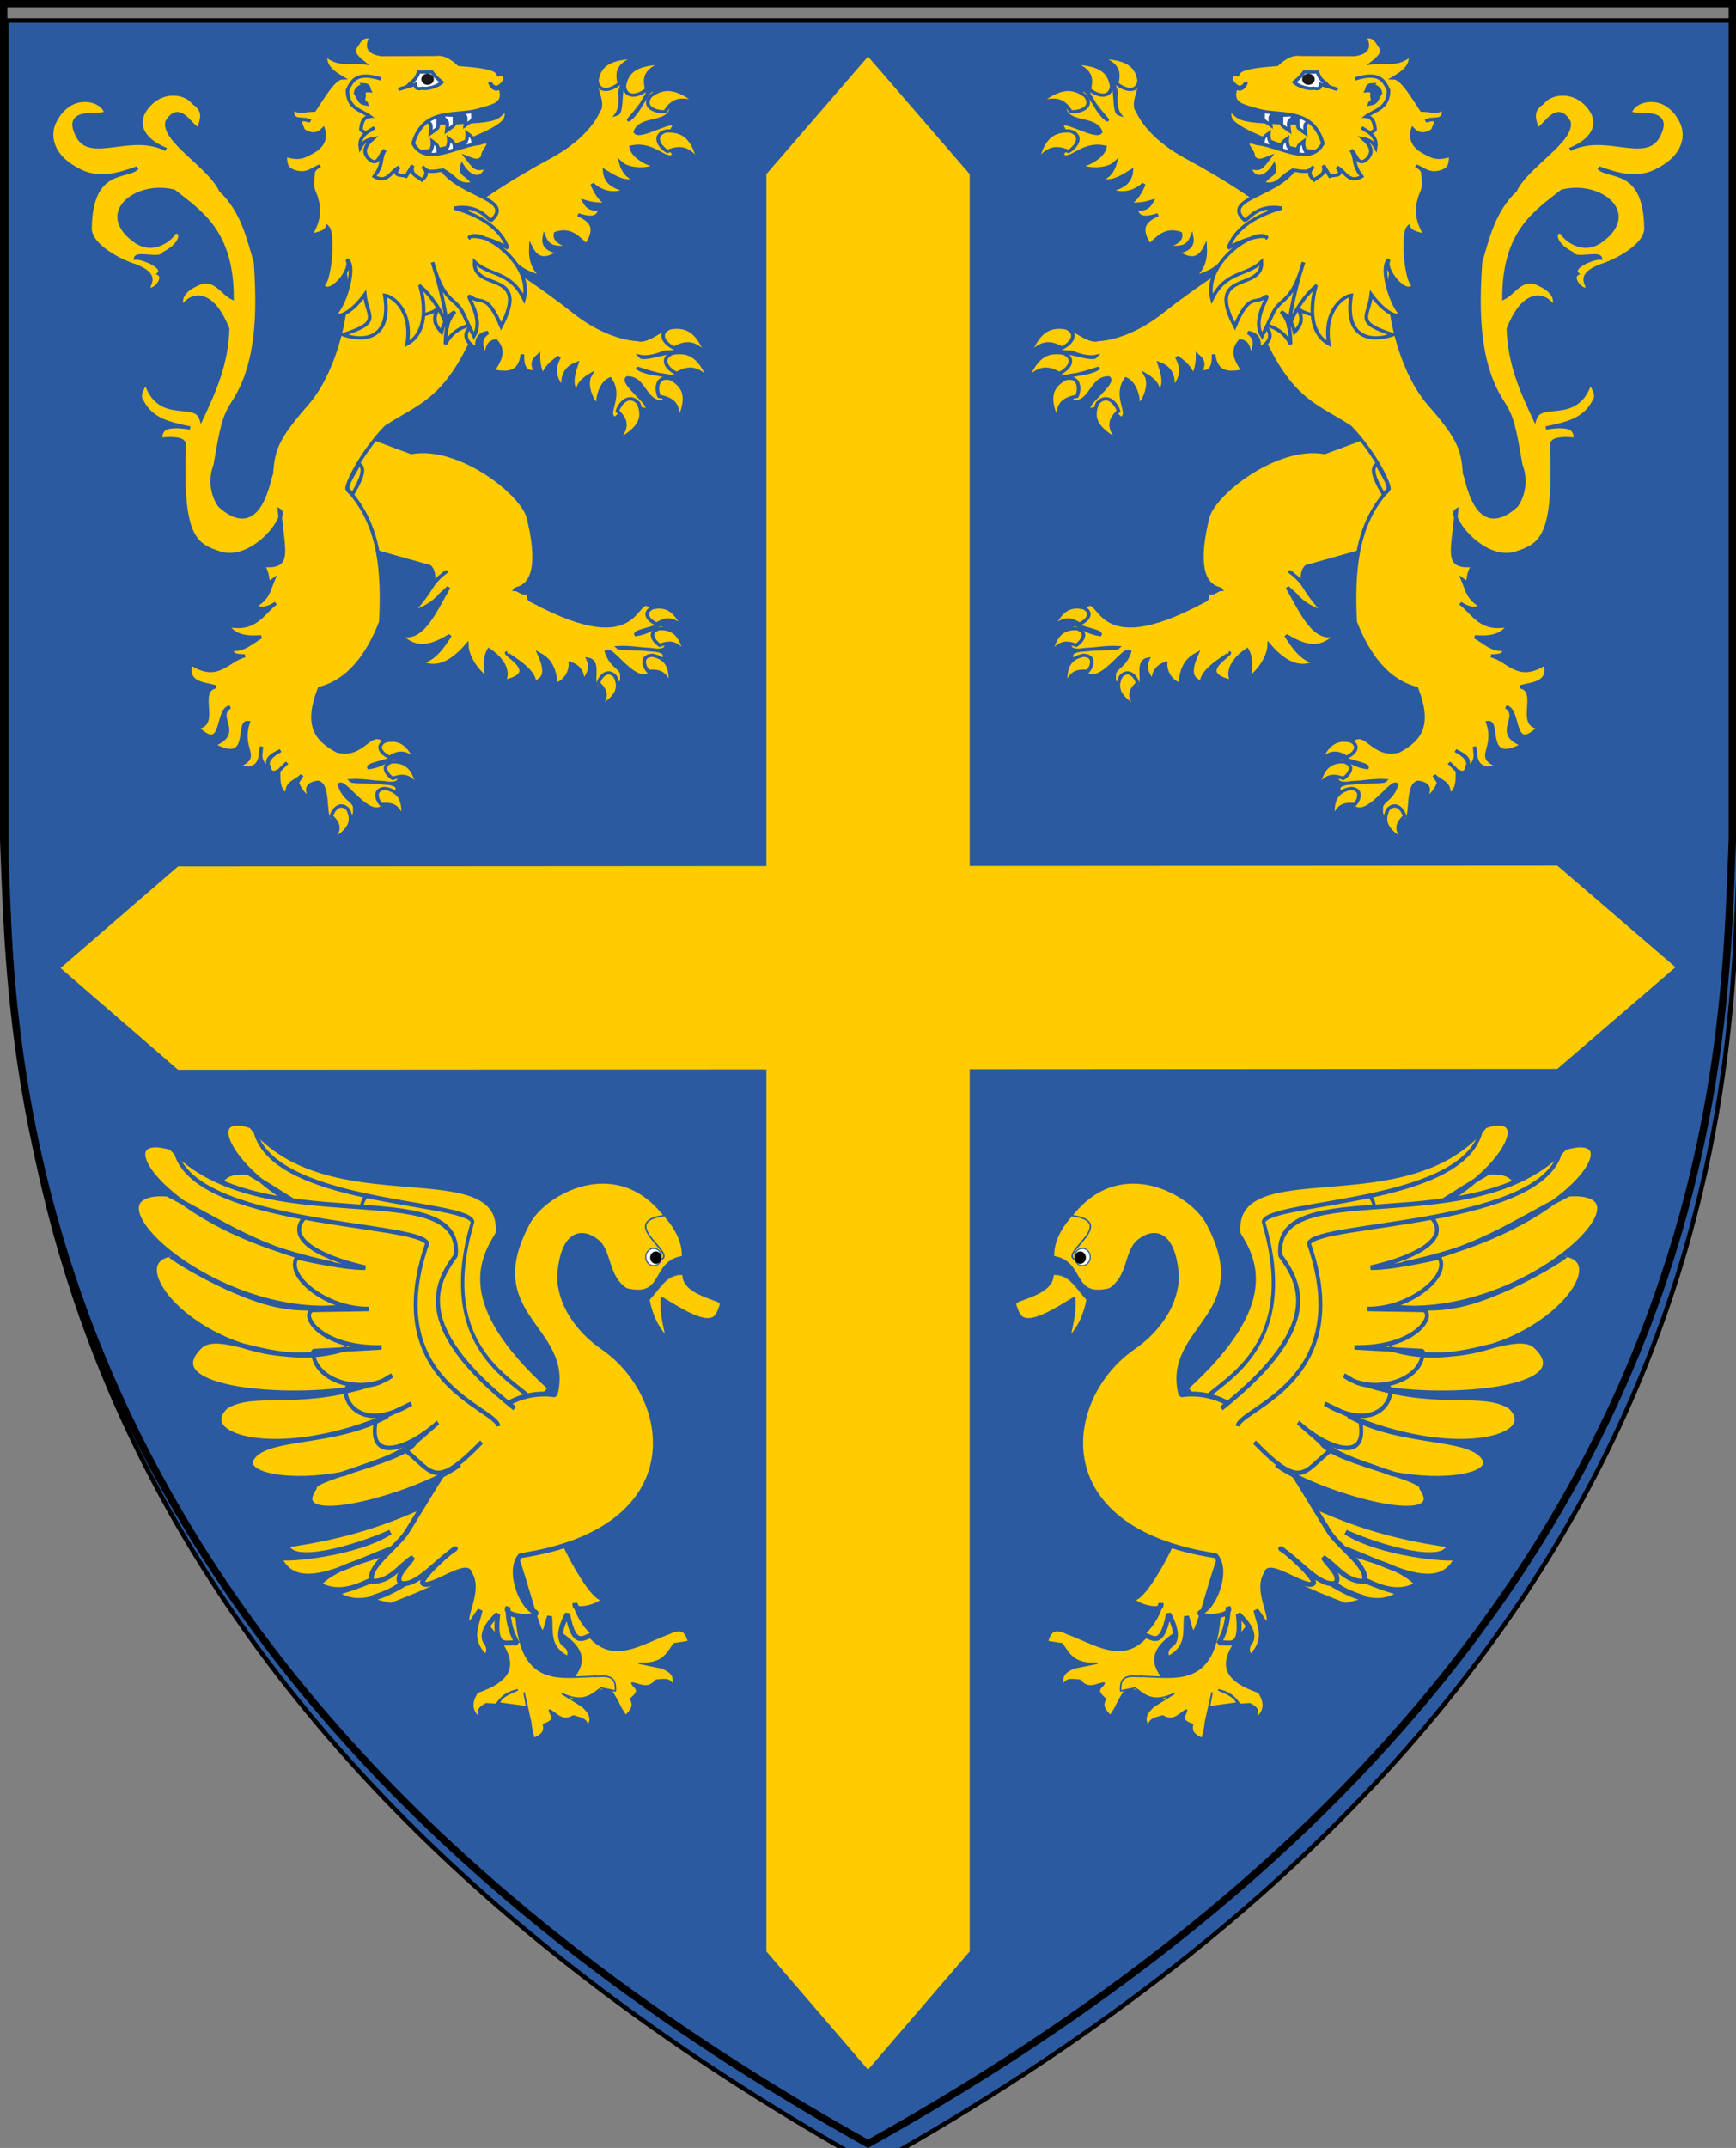
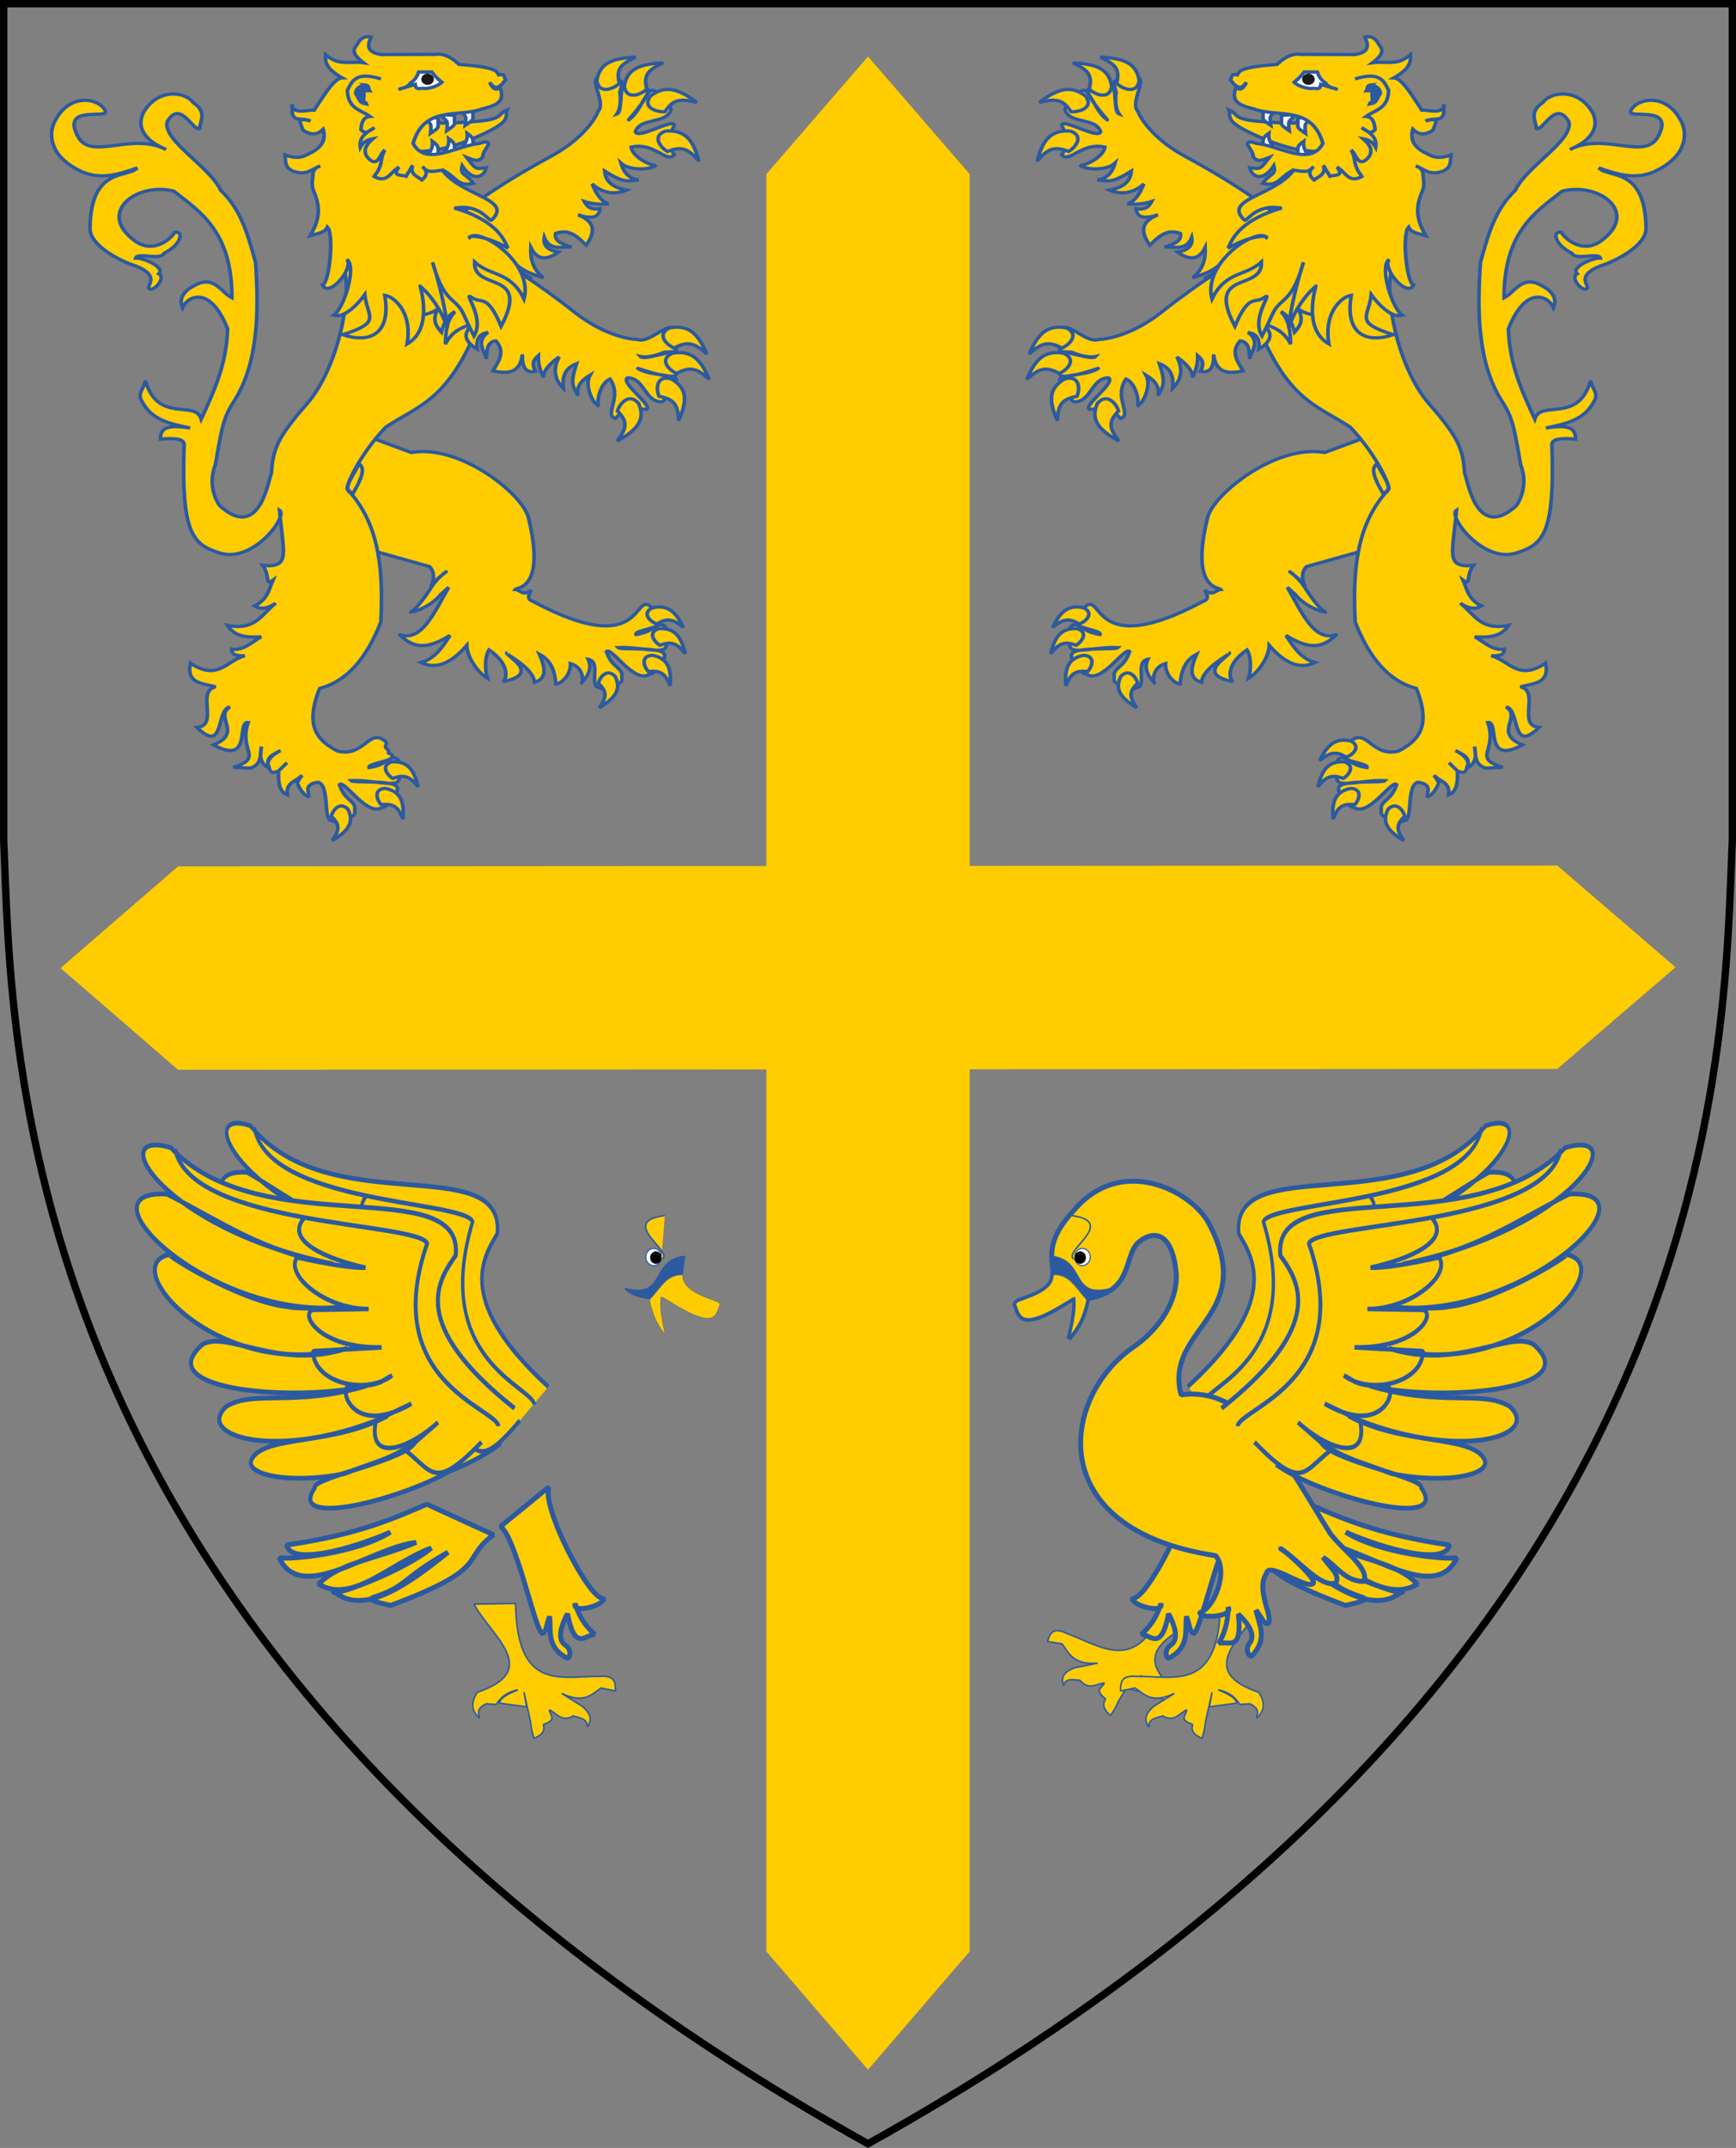
<svg xmlns="http://www.w3.org/2000/svg" id="svg9995" version="1.1" viewBox="0 0 93.667 115.846" height="437.844" width="354.018">
  <rect x="0" y="0" width="93.667" height="115.846" fill="#808080" stroke="none" />
  <defs id="defs9989">
    <clipPath clipPathUnits="userSpaceOnUse" id="clipPath3746-9-9-8-4-6-1-3-0-8-3-6-7-38">
      <path style="fill:#000000;fill-opacity:1;stroke:#000000;stroke-width:0.289px;stroke-linecap:butt;stroke-linejoin:miter;stroke-miterlimit:4;stroke-dasharray:none;stroke-opacity:1" d="m 573.844,487.73 v -54.472 h -56.329 -56.329 v 54.472 c 0.588,13.18 -0.138,53.482 56.329,84.94 56.467,-31.458 55.741,-71.76 56.329,-84.94 z" id="path3748-5-6-4-7-0-3-5-9-2-8-5-6-2" />
    </clipPath>
  </defs>
  <g id="g2-2-3" transform="matrix(0.182,0,0,0.322,50.288,-7.524)">
    <g id="g482-4-3-9-4-9-67" transform="translate(-298.344,-248.933)" />
  </g>
  <g id="g1" transform="translate(2.031,-1.15)" />
  <g id="g21" transform="translate(0.014,0.084)" />
  <g id="g9-3-0-0-06" transform="matrix(0.047,0.021,-0.019,0.052,-39.195,62.399)" style="stroke-width:1.423">
    <g id="g47-0-83-2-1-4-8-1" transform="matrix(0.878,0,0,0.773,-35.783,-101.367)" style="fill:#f2f2f2;stroke-width:1.728">
      <g id="g147-21-9-6-8-0-7-9-6" transform="matrix(0.636,0,0,0.636,-167.996,654.858)" style="stroke-width:2.717" />
      <g id="g147-2-00-9-2-17-2-8-3-8-2" transform="matrix(-0.636,0,0,0.636,537.186,654.718)" style="stroke-width:2.717" />
    </g>
  </g>
  <g id="g10" transform="translate(-0.126)">
    <g id="g14">
      <g id="g13" transform="translate(-0.019)">
        <g id="g16">
          <g id="g39134-72-0-86-5-9-9-0-4-0-8-4" transform="matrix(0.137,0,0,0.137,-64.371,-391.99)" style="fill:#2c5aa0;fill-opacity:1;stroke:#000000;stroke-width:4;stroke-miterlimit:4;stroke-dasharray:none;stroke-opacity:1">
            <g id="g39529-91-8-2-96-4-1-6-5-4-8-0" style="fill:#2c5aa0;fill-opacity:1;stroke:#000000;stroke-opacity:1">
              <g style="fill:#2c5aa0;fill-opacity:1;stroke:#000000;stroke-opacity:1" id="g3815-2-1-7-7-6-4-7-7-3-94-9-6" transform="matrix(6.057,0,0,6.057,-2872.257,1812.413)">
-                 <path id="path9823-6-4-5-1-7-4-0-5-4-5-8-6-6" d="m 665.028,228.964 v -54.472 h -56.329 -56.329 v 54.472 c 0.588,13.18 -0.138,53.482 56.329,84.94 56.467,-31.458 55.741,-71.76 56.329,-84.94 z" style="fill:#2c5aa0;fill-opacity:1;stroke:#000000;stroke-width:0.289px;stroke-linecap:butt;stroke-linejoin:miter;stroke-miterlimit:4;stroke-dasharray:none;stroke-opacity:1" />
                <g style="fill:#2c5aa0;fill-opacity:1;stroke:#000000;stroke-opacity:1" transform="translate(91.8,-258.765)" clip-path="url(#clipPath3746-9-9-8-4-6-1-3-0-8-3-6-7-38)" id="g3744-0-90-2-4-0-6-5-5-0-1-3-1-7" />
              </g>
              <g id="g38728-4-98-5-8-4-3-6-3-1-8-0-5" transform="translate(2035.41,-305.693)" style="fill:#2c5aa0;fill-opacity:1;stroke:#000000;stroke-opacity:1" />
            </g>
          </g>
          <g id="g7" transform="translate(0.177)">
            <g id="g2-26" transform="matrix(0.381,0,0,0.346,-64.572,-58.649)" style="stroke:#2c5aa0">
              <g style="fill:#ffcc00;stroke:#2c5aa0;stroke-width:1.257;stroke-miterlimit:4;stroke-dasharray:none;stroke-opacity:1" transform="matrix(-0.062,-0.401,-0.403,0.062,616.969,-254.781)" id="g22905-8-2-3-3-7-5-6-4-94">
                <path id="path15097-2-7-9-8-17-9-1-7-1-3-7" style="display:inline;fill:#ffcc00;fill-opacity:1;stroke:#2c5aa0;stroke-width:1.257;stroke-linecap:butt;stroke-linejoin:miter;stroke-miterlimit:4;stroke-dasharray:none;stroke-opacity:1" d="m -1028.561,794.046 -15.77,-7.87 c 0.421,8.175 4.712,11.373 4.551,15.784 -11.115,-5.452 -11.489,-0.532 -16.421,-0.014 0.44,2.888 2.913,4.877 7.418,5.964 -0.691,1.287 -3.892,0.346 -8.14,0.943 0.52,1.497 -0.101,3.788 7.896,1.828 -0.16,1.941 -2.777,2.104 -2.391,2.42 -2.346,0.348 -1.613,0.427 -5.379,0.462 0.63,2.4 3.907,4.001 8.486,5.211 -6.241,6.971 -2.877,5.62 -3.157,7.426 1.989,-3.448 4.664,-2.395 7.527,-0.111 -9.904,1.36 -11.081,7.649 -11.202,11.901 l 15.273,-5.575 -5.719,3.235 c -2.914,2.969 7.752,3.78 10.866,0.933 -3.153,4.193 -1.849,6.768 -0.431,9.301 1.609,-3.983 3.591,-6.215 5.892,-6.955 -3.744,3.154 -4.402,7.497 -5.31,11.743 2.925,-4.38 6.794,-5.635 10.904,-6.092 -3.646,2.39 -4.997,5.345 -0.281,9.796 0.103,-3.65 1.521,-5.757 4.745,-5.746 -4.745,2.621 -2.537,6.439 -2.183,9.937 0.622,-3.274 1.287,-6.485 4.367,-6.28 2.715,4.801 -0.43,7.912 -2.874,11.225 4.738,1.86 9.137,2.597 11.125,-4.648 -0.881,4.529 -0.237,7.452 3.458,7.158 -1.084,-3.408 0.343,-4.654 1.932,-5.761 -0.55,3.043 -0.36,5.863 0.41,8.508 0.331,-2.92 4.111,-5.522 6.664,-6.81 -2.315,3.014 -3.576,7.524 -0.535,12.084 0.248,-4.178 1.594,-7.51 6.073,-8.578 -3.514,7.144 -2.665,8.307 -1.531,12.172 -0.092,-4.019 2.916,-5.953 5.417,-7.05 -2.595,3.517 -0.874,10.97 1.16,12.255 -0.804,-1.041 1.399,-8.446 5.459,-9.696 3.25,7.68 -4.387,13.099 -0.648,15.245 2.815,-2.345 5.921,-3.453 11.118,-1.681 3.153,-0.491 -7.174,-11.358 -4.467,-13 5.943,0.786 4.42,10.283 10.431,10.988 2.21,-0.847 1.067,-2.791 1.891,-4.102 3.395,-1.168 4.736,-2.613 4.324,-3.709 -1.567,-2.27 -8.839,-2.701 -12.434,-6.153 -0.287,-0.379 8.211,5.024 11.95,4.929 1.75,0.019 0.441,-2.598 -0.154,-4.326 2.492,-2.021 2.677,-3.027 2.347,-3.485 -0.152,-3.018 -11.386,0.602 -12.56,-1.531 0.773,0.341 3.382,1.155 8.457,-0.252 1.908,0.186 3.443,0.391 3.933,0.289 1.27,-1.436 -0.767,-2.575 0.065,-4.083 1.633,-2.958 0.743,-4.062 0.09,-4.867 -1.564,-1.964 -8.978,4.468 -12.437,2.346 -4.384,-0.892 -12.406,-4.81 -19.873,-13.849 -10.358,-12.538 -24.063,-26.733 -32.992,-31.84 z" />
              </g>
              <g style="fill:#ffcc00;stroke:#2c5aa0;stroke-width:0.689;stroke-miterlimit:4;stroke-dasharray:none;stroke-opacity:1" transform="matrix(0.122,-0.731,-0.734,-0.122,435.033,223.676)" id="g3823-92-6-4-2-9-4-9-7-4-8-8-3-1-2-6">
                <path id="path3805-0-8-7-1-7-8-0-5-7-0-9-1-0-3-3" d="m 30.21,152.426 c -2.876,-0.055 -2.271,2.756 -1.246,4.142 3.144,-0.191 3.99,0.994 4.931,3.984 0.574,-4.737 -0.296,-7.104 -3.685,-8.126 z" style="fill:#ffcc00;fill-opacity:1;fill-rule:evenodd;stroke:#2c5aa0;stroke-width:0.689;stroke-linecap:butt;stroke-linejoin:miter;stroke-miterlimit:4;stroke-dasharray:none;stroke-opacity:1" />
              </g>
              <g style="fill:#ffcc00;stroke:#2c5aa0;stroke-width:0.689;stroke-miterlimit:4;stroke-dasharray:none;stroke-opacity:1" transform="matrix(-0.407,-0.62,-0.623,0.405,430.391,141.473)" id="g3823-92-6-4-2-9-4-8-2-9-4-2-8-3-1-2-6">
                <path id="path3805-0-8-7-1-7-8-1-8-1-9-7-6-3-3-2-3" d="m 30.21,152.426 c -2.876,-0.055 -2.271,2.756 -1.246,4.142 3.144,-0.191 3.99,0.994 4.931,3.984 0.574,-4.737 -0.296,-7.104 -3.685,-8.126 z" style="fill:#ffcc00;fill-opacity:1;fill-rule:evenodd;stroke:#2c5aa0;stroke-width:0.689;stroke-linecap:butt;stroke-linejoin:miter;stroke-miterlimit:4;stroke-dasharray:none;stroke-opacity:1" />
              </g>
              <g style="fill:#ffcc00;stroke:#2c5aa0;stroke-width:0.689;stroke-miterlimit:4;stroke-dasharray:none;stroke-opacity:1" transform="matrix(-0.698,-0.256,-0.257,0.695,381.188,91.721)" id="g3823-92-6-4-2-9-4-8-9-7-7-6-9-1-2-6-7-9">
                <path id="path3805-0-8-7-1-7-8-1-1-1-2-5-0-0-7-9-0-2" d="m 30.21,152.426 c -2.876,-0.055 -2.271,2.756 -1.246,4.142 3.144,-0.191 3.99,0.994 4.931,3.984 0.574,-4.737 -0.296,-7.104 -3.685,-8.126 z" style="fill:#ffcc00;fill-opacity:1;fill-rule:evenodd;stroke:#2c5aa0;stroke-width:0.689;stroke-linecap:butt;stroke-linejoin:miter;stroke-miterlimit:4;stroke-dasharray:none;stroke-opacity:1" />
              </g>
              <g style="fill:#ffcc00;stroke:#2c5aa0;stroke-width:0.689;stroke-miterlimit:4;stroke-dasharray:none;stroke-opacity:1" transform="matrix(0.122,-0.731,-0.734,-0.122,438.919,222.783)" id="g3823-92-6-4-2-9-4-9-0-0-3-9-0-0-0-8-1">
                <path id="path3805-0-8-7-1-7-8-0-0-8-0-3-7-3-9-6-8-5" d="m 30.21,152.426 c -2.876,-0.055 -2.271,2.756 -1.246,4.142 3.144,-0.191 3.99,0.994 4.931,3.984 0.574,-4.737 -0.296,-7.104 -3.685,-8.126 z" style="fill:#ffcc00;fill-opacity:1;fill-rule:evenodd;stroke:#2c5aa0;stroke-width:0.689;stroke-linecap:butt;stroke-linejoin:miter;stroke-miterlimit:4;stroke-dasharray:none;stroke-opacity:1" />
              </g>
              <g style="fill:#ffcc00;stroke:#2c5aa0;stroke-width:2.318;stroke-miterlimit:4;stroke-dasharray:none;stroke-opacity:1" id="g8663-3-5-9-9-7" transform="matrix(-0.221,-0.014,-0.014,0.22,237.959,-165.774)">
                <path id="path15102-8-3-6-3-85-0-9-4-1-5" d="m -681.788,1789.013 c -7.444,23.823 -26.81,42.281 3.435,83.064 l 32.12,12.271 c 1.981,2.529 3.231,7.269 0.123,13.811 0,-2.256 12.494,-11.166 9.781,-9.281 -0.795,0.553 -6.201,4.595 -9.526,9.754 -3.393,5.267 -12.586,17.969 -15.376,16.853 3.914,0.785 15.386,-4.201 20.668,-10.939 l 5.54,-4.819 c -10.258,16.76 -19.708,38.381 -33.967,31.09 6.7,7.33 13.547,14.435 32.688,2.885 -5.379,7.899 -10.696,15.897 -19.754,17.955 8.347,5.163 18.066,3.161 29.966,-10.212 -0.336,8.073 5.696,19.554 11.772,24.109 -1.481,-6.355 -0.635,-15.896 2.222,-20.043 12.508,10.647 10.4,20.806 7.583,22.96 26.117,-3.946 1.213,-19.231 3.888,-20.178 -3.299,-0.093 16.125,10.832 16.108,21.945 8.589,-2.103 7.391,-10.319 4.385,-19.665 5.115,3.529 9.118,8.923 9.177,21.813 5.226,-0.646 10.195,-7.493 10.248,-13.965 9.514,4.006 6.794,14.991 6.198,14.219 -0.289,-0.428 8.624,-6.843 5.323,-16.471 7.401,2.042 1.001,14.946 3.957,19.66 10.16,5.952 3.693,-4.059 6.429,-2.952 12.995,5.26 9.544,-2.973 10.528,-4.702 -0.929,-5.758 -6.182,-5.355 -8.97,-16.681 3.214,-3.473 15.018,21.364 24.686,18.447 4.236,-1.278 6.382,-1.461 6.404,-7.574 4.133,-0.865 6.394,-4.444 5.773,-5.433 2.005,-7.075 -27.64,-5.688 -29.254,-7.812 12.485,-0.035 27.339,6.304 30.22,2.023 1.891,-3.1 1.112,-2.086 -3.601,-6.853 1.108,-4.704 6.638,-3.629 4.024,-8.517 -4.321,-3.649 -6.833,3.834 -18.606,4.867 -1.449,-3.499 23.086,-3.726 13.222,-9.567 0.563,-2.785 -1.826,-2.999 -1.725,-4.593 0.12,-1.903 1.91,-1.694 -0.344,-4.335 -11.007,-13.856 -5.98,38.36 -75.7,-9.26 -4.061,-1.952 -1.74,-4.961 -0.349,-7.816 -5.707,4.385 -6.841,-0.739 -10.246,-1.14 1.082,-1.579 19.842,1.745 11.745,-50.037 -2.592,-17.143 -40.633,-54.919 -71.825,-50.808 z" style="fill:#ffcc00;fill-opacity:1;stroke:#2c5aa0;stroke-width:2.318;stroke-linecap:butt;stroke-linejoin:miter;stroke-miterlimit:4;stroke-dasharray:none;stroke-opacity:1" />
                <path id="path3805-0-8-7-1-7-8-2-73-8-20-4-9-6-8-0-3-1" d="m -506.031,1922.483 c -7.049,3.455 -2.072,9.522 2.143,11.608 7.392,-4.384 10.923,-2.565 16.939,3.517 -4.516,-12.214 -9.582,-16.872 -19.082,-15.125 z" style="fill:#ffcc00;fill-opacity:1;fill-rule:evenodd;stroke:#2c5aa0;stroke-width:2.318;stroke-linecap:butt;stroke-linejoin:miter;stroke-miterlimit:4;stroke-dasharray:none;stroke-opacity:1" />
                <path id="path3805-0-8-7-1-7-8-2-5-2-0-19-3-4-6-8-1-4" d="m -502.573,1937.396 c -7.607,1.936 -3.98,8.895 -0.282,11.801 8.133,-2.776 11.217,-0.271 15.858,6.914 -1.917,-12.88 -5.92,-18.478 -15.576,-18.715 z" style="fill:#ffcc00;fill-opacity:1;fill-rule:evenodd;stroke:#2c5aa0;stroke-width:2.318;stroke-linecap:butt;stroke-linejoin:miter;stroke-miterlimit:4;stroke-dasharray:none;stroke-opacity:1" />
                <path id="path3805-0-8-7-1-7-8-2-7-2-3-8-9-5-2-3-7-1" d="m -532.744,1969.368 c -4.636,-6.335 -9.738,-0.372 -11.053,4.143 5.611,6.509 4.438,10.305 -0.496,17.293 11.234,-6.586 14.933,-12.389 11.549,-21.436 z" style="fill:#ffcc00;fill-opacity:1;fill-rule:evenodd;stroke:#2c5aa0;stroke-width:2.318;stroke-linecap:butt;stroke-linejoin:miter;stroke-miterlimit:4;stroke-dasharray:none;stroke-opacity:1" />
                <path id="path3805-0-8-7-1-7-8-2-73-8-3-6-7-2-1-3-0-0" d="m -507.85,1955.961 c -7.846,-0.249 -6.29,7.443 -3.542,11.26 8.584,-0.412 10.852,2.849 13.319,11.04 1.729,-12.907 -0.565,-19.395 -9.777,-22.3 z" style="fill:#ffcc00;fill-opacity:1;fill-rule:evenodd;stroke:#2c5aa0;stroke-width:2.318;stroke-linecap:butt;stroke-linejoin:miter;stroke-miterlimit:4;stroke-dasharray:none;stroke-opacity:1" />
                <g style="fill:#ffcc00;stroke:#2c5aa0;stroke-width:2.318;stroke-miterlimit:4;stroke-dasharray:none;stroke-opacity:1" id="g8593-0-4-0-1-1">
                  <g style="fill:#ffcc00;stroke:#2c5aa0;stroke-width:2.318;stroke-miterlimit:4;stroke-dasharray:none;stroke-opacity:1" transform="translate(-2159.18,-374.057)" id="g8639-2-4-6-1-5-7" />
                  <g style="fill:#ffcc00;stroke:#2c5aa0;stroke-width:2.318;stroke-miterlimit:4;stroke-dasharray:none;stroke-opacity:1" transform="translate(-2159.18,-374.057)" id="g8766-8-1-3-8-7-7-7" />
                  <g style="fill:#ffcc00;stroke:#2c5aa0;stroke-width:1.837;stroke-miterlimit:4;stroke-dasharray:none;stroke-opacity:1" id="g8766-7-6-7-4-5-7-0" transform="matrix(1.23,0.281,-0.281,1.23,-1886.934,-1362.808)" />
                  <g style="fill:#ffcc00;stroke:#2c5aa0;stroke-width:1.716;stroke-miterlimit:4;stroke-dasharray:none;stroke-opacity:1" id="g8766-3-9-2-5-9-2-8-0" transform="matrix(1.351,0,0,1.351,-2752.811,-1193.4)" />
                </g>
              </g>
              <path d="m 360.787,284.947 c -0.533,0.55 -0.136,0.528 -0.135,0.948 5.8e-4,0.352 -0.529,0.366 -0.443,0.986 -2.256,1.15 3.155,1.532 2.788,2.282 -2.584,-0.386 -3.037,-2.065 -4.04,-1.322 -0.643,1.039 0.592,0.878 0.772,1.927 -1.105,0.984 -1.263,0.75 -0.888,1.458 0.578,0.98 3.942,-0.212 6.696,-0.035 -0.385,0.445 -6.908,-0.261 -6.562,1.321 -0.151,0.209 0.3,1.026 1.2,1.272 -0.078,1.344 0.393,1.413 1.31,1.752 2.094,0.772 5.036,-4.527 5.699,-3.72 -0.769,2.452 -1.923,2.292 -2.206,3.545 0.194,0.393 -0.68,2.156 2.259,1.176 0.619,-0.206 -0.945,1.907 1.379,0.736 0.716,-0.996 0.075,-5.46 1.598,-5.829 2.436,0.36 0.929,2.086 1.381,2.239 0.48,-0.033 1.362,-1.391 1.551,-2.191 l -0.658,-1.153 c 0.712,0.99 2.312,1.025 2.06,3.051 1.429,-0.566 1.237,-2.716 1.248,-3.701 l -1.204,-1.303 1.204,1.303 c 0.566,0.225 1.156,0.533 1.341,-0.605 0.637,-1.395 -0.529,-1.976 -1.63,-2.587 1.06,0.621 1.971,1.326 1.812,2.637 1.242,-0.827 1.08,-2.039 0.9,-3.255 0.168,1.329 -0.021,2.859 1.612,3.36 l 2.381,-0.126 c -4.404,-1.519 -0.712,-2.495 -2.115,-6.985 1.689,-0.308 -0.62,6.791 4.897,3.486 -4.18,-1.894 -0.05,-4.311 -2.304,-5.905 1.99,0.336 0.687,7.476 4.655,3.184 -3.161,-0.327 0.188,-5.654 -2.64,-6.325 1.818,-0.558 4.228,-0.484 3.563,-3.692 -3.914,2.92 -5.222,-0.543 -7.701,-1.138 0.933,-0.021 1.904,-0.001 1.854,-1.048 -1.642,0.281 -2.824,-1.099 -4.161,-1.919 1.862,0.112 3.669,0.075 4.798,-1.798 -4.058,0.938 -4.932,-1.876 -6.869,-3.439 1.373,1.001 2.267,0.896 3.008,0.435 -1.878,-1.06 -2.057,-2.591 -2.602,-4.02 1.184,0.954 0.344,-0.771 1.47,-2.318 -4.031,0.432 -2.946,-1.793 -2.4,-8.605 -1.271,0.855 3.581,8.155 8.307,6.735 3.752,-1.324 5.675,-2.498 5.196,-16.966 0.006,-0.864 1.308,-1.045 3.358,-0.831 -0.028,-1.286 -0.304,-2.445 -4.211,-1.738 2.897,-0.688 5.448,-1.223 6.821,-4.161 0.752,-1.186 -0.34,-2.063 -0.472,-3.242 -1.792,6.811 -7.07,2.92 -7.916,6.001 -1.789,-4.246 -3.584,-8.489 -3.735,-14.058 2.53,-7.013 5.729,-5.001 6.389,-3.307 0.426,-1.085 0.306,-2.652 -2.581,-3.89 -2.151,-0.634 -3.064,1.61 -4.425,2.359 -0.009,-10.396 4.548,-13.416 8.215,-16.619 5.299,-1.509 11.161,3.439 5.346,7.885 -2.517,1.832 -4.929,-0.43 -5.452,-1.494 -1.251,-0.257 -1.081,1.868 1.499,3.283 0.51,1.193 3.82,-0.204 4.03,0.761 -1.015,-0.096 -4.273,1.435 -3.281,2.439 -1.069,0.641 0.747,2.911 1.386,2.294 0.38,-0.504 -1.702,-1.975 1.959,-3.548 1.915,-0.633 6.431,-3.075 6.403,-5.832 -0.097,-9.673 -5.31,-7.753 -6.681,-9.418 2.557,1.011 5.31,1.955 8.083,0.464 4.446,-2.389 4.41,-5.809 3.655,-7.558 -2.068,-4.792 -6.433,-3.766 -7.228,-1.786 -0.563,1.402 6.359,-1.128 3.884,3.982 -1.869,3.858 -7.529,-0.746 -12.486,2.025 4.05,-1.845 4.222,-4.647 2.623,-6.684 -2.235,-2.935 -5.56,-2.098 -6.479,-0.608 -2.096,1.499 -0.844,3.076 -0.919,4.028 0.973,0.52 2.742,-4.652 4.629,-1.03 0.596,2.95 -6.057,6.963 -7.613,10.685 -3.084,3.192 -3.936,7.529 -4.913,11.146 -0.466,7.424 -0.462,15.601 3.006,21.639 1.551,2.582 1.756,4.109 2.689,9.98 0.942,2.673 0.199,5.143 -0.639,6.391 -5.808,5.764 -6.949,-4.618 -7.295,-5.015 -0.222,-3.807 -0.827,-5.596 -5.015,-10.853 -4.501,-5.65 -6.419,-16.993 -5.312,-20.884 l -2.782,-1.873 c -5,0.383 -10.832,-3.391 -15.281,2.232 l -10e-6,6e-5 c -1.589,2.918 -2.713,2.379 -3.562,-0.198 5.409,20.138 10.095,20.198 15.743,24.323 3.842,4.436 5.791,9.452 5.443,9.692 l -0.76,0.726 c -1.781,-3.372 -1.52,-4.12 -0.897,-4.715 0.641,1.59 2.4,3.86 1.209,4.547 -4.274,5.453 -4.612,12.644 -4.297,20.124 1.959,5.497 4.719,9.234 8.671,10.352 2.262,6.229 0.039,8.228 -2.495,9.757 -3.738,1.061 -4.493,-3.535 -6.692,-1.62 z" style="fill:#ffcc00;fill-opacity:1;stroke:#2c5aa0;stroke-width:0.512;stroke-linecap:butt;stroke-linejoin:miter;stroke-miterlimit:4;stroke-dasharray:none;stroke-opacity:1" id="path15102-8-3-6-8-1-0-0-5-7-91" />
              <path style="fill:#ffcc00;fill-opacity:1;fill-rule:evenodd;stroke:#2c5aa0;stroke-width:0.512;stroke-linecap:butt;stroke-linejoin:miter;stroke-miterlimit:4;stroke-dasharray:none;stroke-opacity:1" d="m 360.692,285.015 c 1.509,0.855 0.328,2.121 -0.631,2.522 -1.572,-1.064 -2.376,-0.712 -3.786,0.544 1.163,-2.623 2.344,-3.579 4.417,-3.066 z" id="path3805-0-8-7-1-7-8-2-73-8-2-4-6-1-4-0-6-7" />
              <path style="fill:#ffcc00;fill-opacity:1;fill-rule:evenodd;stroke:#2c5aa0;stroke-width:0.512;stroke-linecap:butt;stroke-linejoin:miter;stroke-miterlimit:4;stroke-dasharray:none;stroke-opacity:1" d="m 359.726,288.247 c 1.652,0.529 0.757,2.009 -0.098,2.598 -1.757,-0.72 -2.472,-0.212 -3.594,1.305 0.598,-2.805 1.558,-3.981 3.692,-3.903 z" id="path3805-0-8-7-1-7-8-2-5-2-0-1-7-3-3-3-4-9" />
              <path style="fill:#ffcc00;fill-opacity:1;fill-rule:evenodd;stroke:#2c5aa0;stroke-width:0.512;stroke-linecap:butt;stroke-linejoin:miter;stroke-miterlimit:4;stroke-dasharray:none;stroke-opacity:1" d="m 365.949,295.683 c 1.109,-1.33 2.154,0.05 2.383,1.06 -1.327,1.355 -1.12,2.205 -0.126,3.808 -2.389,-1.6 -3.127,-2.926 -2.257,-4.868 z" id="path3805-0-8-7-1-7-8-2-7-2-3-7-3-5-8-7-0-00" />
              <path style="fill:#ffcc00;fill-opacity:1;fill-rule:evenodd;stroke:#2c5aa0;stroke-width:0.512;stroke-linecap:butt;stroke-linejoin:miter;stroke-miterlimit:4;stroke-dasharray:none;stroke-opacity:1" d="m 360.638,292.399 c 1.735,0.052 1.287,1.721 0.629,2.523 -1.889,-0.207 -2.434,0.479 -3.089,2.246 -0.206,-2.86 0.389,-4.255 2.461,-4.769 z" id="path3805-0-8-7-1-7-8-2-73-8-3-0-2-0-7-6-3-70" />
              <g style="fill:#ffcc00;stroke:#2c5aa0;stroke-width:1.257;stroke-miterlimit:4;stroke-dasharray:none;stroke-opacity:1" transform="matrix(-0.402,-0.066,-0.066,0.401,-7.578,-186.246)" id="g22905-8-2-3-4-8-4-3-4">
                <path id="path15097-2-7-9-8-17-5-0-9-5-07" style="display:inline;fill:#ffcc00;fill-opacity:1;stroke:#2c5aa0;stroke-width:1.257;stroke-linecap:butt;stroke-linejoin:miter;stroke-miterlimit:4;stroke-dasharray:none;stroke-opacity:1" d="m -1028.561,794.046 -15.77,-7.87 c 0.421,8.175 4.712,11.373 4.551,15.784 -11.115,-5.452 -11.489,-0.532 -16.421,-0.014 0.44,2.888 2.913,4.877 7.418,5.964 -0.691,1.287 -3.892,0.346 -8.14,0.943 0.52,1.497 -0.101,3.788 7.896,1.828 -0.16,1.941 -2.777,2.104 -2.391,2.42 -2.346,0.348 -1.613,0.427 -5.379,0.462 0.63,2.4 3.907,4.001 8.486,5.211 -6.241,6.971 -1.376,-1.603 -1.656,0.203 1.989,-3.448 3.163,4.828 6.026,7.112 -9.904,1.36 2.436,-2.669 2.315,1.582 l 1.756,4.743 -5.719,3.235 c -2.914,2.969 7.752,3.78 10.866,0.933 -3.153,4.193 -1.849,6.768 -0.431,9.301 1.609,-3.983 3.591,-6.215 5.892,-6.955 -3.744,3.154 -4.402,7.497 -5.31,11.743 2.925,-4.38 6.794,-5.635 10.904,-6.092 -3.646,2.39 -4.997,5.345 -0.281,9.796 0.103,-3.65 1.521,-5.757 4.745,-5.746 -4.745,2.621 -2.537,6.439 -2.183,9.937 0.622,-3.274 1.287,-6.485 4.367,-6.28 2.715,4.801 -0.43,7.912 -2.874,11.225 4.738,1.86 9.137,2.597 11.125,-4.648 -0.881,4.529 -0.237,7.452 3.458,7.158 -1.084,-3.408 0.343,-4.654 1.932,-5.761 -0.55,3.043 -0.36,5.863 0.41,8.508 0.331,-2.92 4.111,-5.522 6.664,-6.81 -2.315,3.014 -3.576,7.524 -0.535,12.084 0.248,-4.178 1.594,-7.51 6.073,-8.578 -3.514,7.144 -2.665,8.307 -1.531,12.172 -0.092,-4.019 2.916,-5.953 5.417,-7.05 -2.595,3.517 -0.874,10.97 1.16,12.255 -0.804,-1.041 1.399,-8.446 5.459,-9.696 3.25,7.68 -4.387,13.099 -0.648,15.245 2.815,-2.345 5.921,-3.453 11.118,-1.681 3.153,-0.491 -7.174,-11.358 -4.467,-13 5.943,0.786 4.42,10.283 10.431,10.988 2.21,-0.847 1.067,-2.791 1.891,-4.102 3.395,-1.168 4.736,-2.613 4.324,-3.709 -1.567,-2.27 -8.839,-2.701 -12.434,-6.153 -0.287,-0.379 8.211,5.024 11.95,4.929 1.75,0.019 0.441,-2.598 -0.154,-4.326 2.492,-2.021 2.677,-3.027 2.347,-3.485 -0.152,-3.018 -11.386,0.602 -12.56,-1.531 0.773,0.341 3.382,1.155 8.457,-0.252 1.908,0.186 3.443,0.391 3.933,0.289 1.27,-1.436 -0.767,-2.575 0.065,-4.083 1.633,-2.958 0.743,-4.062 0.09,-4.867 -1.564,-1.964 -8.978,4.468 -12.437,2.346 -4.384,-0.892 -12.406,-4.81 -19.873,-13.849 -10.358,-12.538 -24.063,-26.733 -32.992,-31.84 z" />
              </g>
              <g style="fill:#ffcc00;stroke:#2c5aa0;stroke-width:0.689;stroke-miterlimit:4;stroke-dasharray:none;stroke-opacity:1" transform="matrix(-0.659,-0.343,-0.344,0.657,392.372,134.786)" id="g3823-92-6-4-2-9-4-9-7-4-4-35-4-9-4">
                <path id="path3805-0-8-7-1-7-8-0-5-7-8-5-3-1-4" d="m 30.21,152.426 c -2.876,-0.055 -2.271,2.756 -1.246,4.142 3.144,-0.191 3.99,0.994 4.931,3.984 0.574,-4.737 -0.296,-7.104 -3.685,-8.126 z" style="fill:#ffcc00;fill-opacity:1;fill-rule:evenodd;stroke:#2c5aa0;stroke-width:0.689;stroke-linecap:butt;stroke-linejoin:miter;stroke-miterlimit:4;stroke-dasharray:none;stroke-opacity:1" />
              </g>
              <g style="fill:#ffcc00;stroke:#2c5aa0;stroke-width:0.689;stroke-miterlimit:4;stroke-dasharray:none;stroke-opacity:1" transform="matrix(-0.718,0.192,0.193,0.716,312.492,113.615)" id="g3823-92-6-4-2-9-4-8-2-9-4-29-03-1-6-8">
                <path id="path3805-0-8-7-1-7-8-1-8-1-9-6-5-6-2-36" d="m 30.21,152.426 c -2.876,-0.055 -2.271,2.756 -1.246,4.142 3.144,-0.191 3.99,0.994 4.931,3.984 0.574,-4.737 -0.296,-7.104 -3.685,-8.126 z" style="fill:#ffcc00;fill-opacity:1;fill-rule:evenodd;stroke:#2c5aa0;stroke-width:0.689;stroke-linecap:butt;stroke-linejoin:miter;stroke-miterlimit:4;stroke-dasharray:none;stroke-opacity:1" />
              </g>
              <g style="fill:#ffcc00;stroke:#2c5aa0;stroke-width:0.689;stroke-miterlimit:4;stroke-dasharray:none;stroke-opacity:1" transform="matrix(-0.461,0.581,0.584,0.46,249.718,144.72)" id="g3823-92-6-4-2-9-4-8-9-7-7-6-8-9-8-4-1">
                <path id="path3805-0-8-7-1-7-8-1-1-1-2-5-7-2-5-1-6" d="m 30.21,152.426 c -2.876,-0.055 -2.271,2.756 -1.246,4.142 3.144,-0.191 3.99,0.994 4.931,3.984 0.574,-4.737 -0.296,-7.104 -3.685,-8.126 z" style="fill:#ffcc00;fill-opacity:1;fill-rule:evenodd;stroke:#2c5aa0;stroke-width:0.689;stroke-linecap:butt;stroke-linejoin:miter;stroke-miterlimit:4;stroke-dasharray:none;stroke-opacity:1" />
              </g>
              <g style="fill:#ffcc00;stroke:#2c5aa0;stroke-width:0.689;stroke-miterlimit:4;stroke-dasharray:none;stroke-opacity:1" transform="matrix(-0.659,-0.343,-0.344,0.657,392.728,130.829)" id="g3823-92-6-4-2-9-4-9-0-0-3-8-9-9-2-0">
                <path id="path3805-0-8-7-1-7-8-0-0-8-0-34-6-2-1-8" d="m 30.21,152.426 c -2.876,-0.055 -2.271,2.756 -1.246,4.142 3.144,-0.191 3.99,0.994 4.931,3.984 0.574,-4.737 -0.296,-7.104 -3.685,-8.126 z" style="fill:#ffcc00;fill-opacity:1;fill-rule:evenodd;stroke:#2c5aa0;stroke-width:0.689;stroke-linecap:butt;stroke-linejoin:miter;stroke-miterlimit:4;stroke-dasharray:none;stroke-opacity:1" />
              </g>
              <path id="path3039-4-0-9-7-8-3-5-3-15" d="M 342.355,200.04 Z" style="display:inline;fill:#ffcc00;stroke:#2c5aa0;stroke-width:0.512;stroke-linecap:butt;stroke-linejoin:miter;stroke-miterlimit:4;stroke-dasharray:none;stroke-opacity:1" />
              <path id="path15051-8-2-7-2-0-4-1-0-6" d="m 354.9,188.379 c 1.881,1.513 3.039,3.046 1.184,4.666 l -0.045,0.065 c -3.181,-0.042 -5.804,-1.072 -8.33,-2.273 -5.216,-2.482 -3.878,-3.094 -4.297,-4.206 1.374,0.599 0.524,1.464 4.227,1.784 1.947,0.176 3.351,0.312 6.097,0.259 1.8,-0.143 0.271,-0.87 1.164,-0.295 z" style="display:inline;fill:#ffcc00;fill-opacity:1;stroke:#2c5aa0;stroke-width:0.512;stroke-linecap:butt;stroke-linejoin:miter;stroke-miterlimit:4;stroke-dasharray:none;stroke-opacity:1" />
              <path id="path15053-9-7-4-9-3-2-2-2-36-6" d="m 355.113,187.775 c -0.893,1.366 -1.02,0.685 -0.828,2.519 -1.448,-1.109 -0.994,-0.652 -1.103,-2.38 z" style="display:inline;fill:#ffffff;fill-opacity:1;stroke:#2c5aa0;stroke-width:0.512;stroke-linecap:butt;stroke-linejoin:miter;stroke-miterlimit:4;stroke-dasharray:none;stroke-opacity:1" />
              <path id="path15053-9-7-4-9-3-2-2-2-36" d="m 350.184,186.519 c -0.893,1.366 -1.02,0.685 -0.828,2.519 -1.448,-1.109 -0.994,-0.652 -1.103,-2.38 z" style="display:inline;fill:#ffffff;fill-opacity:1;stroke:#2c5aa0;stroke-width:0.512;stroke-linecap:butt;stroke-linejoin:miter;stroke-miterlimit:4;stroke-dasharray:none;stroke-opacity:1" />
              <path style="display:inline;fill:#ffcc00;stroke:#2c5aa0;stroke-width:0.512;stroke-linecap:butt;stroke-linejoin:miter;stroke-miterlimit:4;stroke-dasharray:none;stroke-opacity:1" d="M 359.145,220.372 Z" id="path3039-5-1-7-6-7-2-6-0-7-5" />
              <path id="path15053-8-4-7-9-9-9-8-8-8-5-6" d="m 355.334,194.661 c -0.663,-1.014 -1.463,-1.759 -1.32,-3.121 -1.075,0.823 -0.766,1.049 -0.847,2.332 z" style="display:inline;fill:#ffffff;fill-opacity:1;stroke:#2c5aa0;stroke-width:0.512;stroke-linecap:butt;stroke-linejoin:miter;stroke-miterlimit:4;stroke-dasharray:none;stroke-opacity:1" />
-               <path id="path15053-8-4-7-9-9-9-8-8-8-5-8" d="m 353.017,194.232 c -0.663,-1.014 -1.463,-1.759 -1.32,-3.121 -1.075,0.823 -0.766,1.049 -0.847,2.332 z" style="display:inline;fill:#ffffff;fill-opacity:1;stroke:#2c5aa0;stroke-width:0.512;stroke-linecap:butt;stroke-linejoin:miter;stroke-miterlimit:4;stroke-dasharray:none;stroke-opacity:1" />
              <path id="path15053-9-7-4-9-3-2-2-2-36-0" d="m 352.797,187.346 c -0.893,1.366 -1.02,0.685 -0.828,2.519 -1.448,-1.109 -0.994,-0.652 -1.103,-2.38 z" style="display:inline;fill:#ffffff;fill-opacity:1;stroke:#2c5aa0;stroke-width:0.512;stroke-linecap:butt;stroke-linejoin:miter;stroke-miterlimit:4;stroke-dasharray:none;stroke-opacity:1" />
              <path id="path15053-8-4-7-9-9-9-8-8-8-5" d="m 350.405,193.405 c -0.663,-1.014 -1.463,-1.759 -1.32,-3.121 -1.075,0.823 -0.766,1.049 -0.847,2.332 z" style="display:inline;fill:#ffffff;fill-opacity:1;stroke:#2c5aa0;stroke-width:0.512;stroke-linecap:butt;stroke-linejoin:miter;stroke-miterlimit:4;stroke-dasharray:none;stroke-opacity:1" />
              <path id="path15107-9-8-9-1-7-0-8-8-0" d="m 362.664,175.278 c 0.887,1.797 0.067,2.477 -1.398,2.733 l -7.629,-0.028 c -1.289,-0.209 -2.378,0.52 -3.4,1.566 -5.24,0.429 -5.334,1.032 -5.613,1.629 -0.96,-0.261 -0.758,0.415 -0.962,0.762 0.47,0.745 1.365,2.009 2.212,0.397 -0.123,0.502 -0.715,1.526 -1.44,0.805 -0.887,2.476 0.913,2.855 2.557,3.355 3.42,1.36 8.16,-0.578 9.75,5.354 -1.791,3.704 -6.101,0.383 -9.35,0.021 -0.723,-0.282 -1.114,-0.284 -1.279,-0.112 -0.286,0.327 0.881,1.487 0.721,2.087 0.6,1.12 1.491,0.533 2.343,0.178 -1.403,2.037 -1.349,1.83 -2.791,1.61 0.37,1.711 2.021,2.093 3.411,-0.301 0.387,1.543 -0.6,1.148 -1.575,2.764 2.337,0.518 2.25,-0.949 4.432,-2.154 -2.596,4.094 -10.265,4.576 -7.012,7.875 0.367,0.318 1.48,-2.583 5.255,-1.869 -6.655,2.103 -7.236,5.691 -7.604,6.251 3.425,-2.171 5.703,-1.947 5.464,-1.678 -1.244,-1.631 -9.093,3.757 -7.722,9.593 1.946,-4.41 4.811,-3.523 7.004,-5.779 0.221,4.723 -8.032,1.086 -3.764,10.026 2.108,-5.442 2.827,-3.247 4.34,-4.629 0.936,-0.513 -2.047,3.323 -0.491,6.153 1.811,-3.922 1.433,-3.968 2.924,-5.443 1.071,-0.982 2.003,-2.371 2.947,-6.054 -0.835,2.714 -1.89,7.421 -2.093,10.247 1.205,-4.27 4.137,-6.876 3.789,-6.39 0.485,-1.365 -2.25,6.29 1.898,8.872 -0.797,-5.185 2.056,-7.462 3.164,-7.587 -0.934,6.098 2.145,7.546 5.953,6.151 -5.617,-1.985 -3.471,-2.686 -3.119,-6.248 0.574,0.882 2.705,3.79 4.381,3.191 -1.376,-0.953 -3.309,-7.552 -1.846,-8.68 -1.032,1.385 2.543,6.087 3.463,3.976 -0.953,-0.121 -1.705,-7.871 -0.705,-9.019 0.334,0.917 1.483,1.018 2.422,1.331 -0.921,-1.795 -1.648,-3.688 -0.657,-6.439 0.626,-1.551 0.322,-1.914 0.258,-3.33 -0.027,-0.461 -0.523,-0.97 -1.015,-1.073 1.034,0.339 1.63,1.257 3.105,1.013 2.062,-0.426 1.76,-1.66 1.89,-2.747 -2.19,0.868 -2.864,0.059 -3.951,-0.5 -1.216,-0.79 -1.904,-1.884 -1.454,-3.509 0.833,0.926 1.732,0.947 2.835,0.164 0.224,-0.845 1.212,-2.183 -1.026,-1.44 0.986,-0.591 2.283,0.172 2.55,-1.174 l 0.081,-1.471 c -0.145,1.679 -1.911,0.936 -3.172,0.947 -1.403,-2.347 -2.845,-5.006 -3.958,-5.029 1.322,-0.858 2.544,-1.782 2.357,-3.618 -1.846,1.822 -3.59,0.975 -5.378,1.255 1.913,-1.61 1.322,-2.193 0.903,-2.842 -0.386,-0.685 -0.74,-1.405 -2.002,-1.167 z" style="display:inline;fill:#ffcc00;fill-opacity:1;stroke:#2c5aa0;stroke-width:0.512;stroke-linecap:butt;stroke-linejoin:miter;stroke-miterlimit:4;stroke-dasharray:none;stroke-opacity:1" />
              <path id="path15111-6-1-7-88-2-7-6-8-6" d="m 363.763,182.713 c -0.922,0.059 -0.663,0.582 -0.843,0.933 0.617,-0.075 0.935,0.119 0.761,0.757 0.254,1.345 -0.236,0.873 -0.354,1.309 0.391,-0.089 0.803,-0.085 1.067,-0.723 l 0.494,-0.966 c -0.053,-0.775 -0.645,-0.983 -1.125,-1.31 z" style="display:inline;fill:#2c5aa0;fill-opacity:1;stroke:#2c5aa0;stroke-width:0.512;stroke-miterlimit:4;stroke-dasharray:none;stroke-opacity:1" />
              <path id="path15047-5-5-2-1-6-2-7-9-45" d="m 355.955,180.729 c 0.278,0.848 0.519,1.236 1.181,1.737 0.48,0.799 1.113,0.708 1.681,0.991 l -2.372,-0.798 c -0.105,1.095 -0.845,0.464 -1.287,0.643 -0.889,0.025 -2.038,-0.478 -2.492,-0.968 0.922,-0.825 1.088,-1.143 1.433,-1.611 z" style="fill:#ffffff;fill-opacity:1;stroke:#2c5aa0;stroke-width:0.512;stroke-linecap:butt;stroke-linejoin:miter;stroke-miterlimit:4;stroke-dasharray:none;stroke-opacity:1" />
              <path id="path15077-6-6-5-4-3-2-7-5-88" d="m 355.582,181.834 c 0.014,0.483 -0.374,0.886 -0.866,0.9 -0.492,0.014 -0.902,-0.366 -0.916,-0.849 -0.014,-0.483 0.374,-0.886 0.866,-0.9 0.492,-0.014 0.902,0.366 0.916,0.849 z" style="fill:#1a1a1a;fill-opacity:1;stroke:none;stroke-width:0.512;stroke-linecap:butt;stroke-linejoin:miter;stroke-miterlimit:4;stroke-dasharray:none;stroke-opacity:1" />
              <path style="display:inline;fill:#ffcc00;stroke:#2c5aa0;stroke-width:0.512;stroke-linecap:butt;stroke-linejoin:miter;stroke-miterlimit:4;stroke-dasharray:none;stroke-opacity:1" d="M 352.175,178.488 Z" id="path7186-3-5-7-0-6-5-2-9" />
              <path id="path15109-1-2-9-7-4-1-9-1-9" d="m 361.295,181.814 c 3.505,-1.202 4.106,0.303 4.749,1.769 -0.053,2.901 -1.911,3.043 -3.189,4.073 0.974,0.103 1.193,1 1.277,2.041 -0.697,0.925 -1.296,0.076 -1.922,-0.292 1.091,0.721 2.237,1.403 2.002,3.06 -0.468,-0.932 -1.104,-1.208 -1.778,-1.335 0.999,0.964 1.564,1.965 0.611,3.099 -1.408,1.457 -1.559,-0.803 -2.3,-1.32 0.517,0.93 0.436,1.814 0.675,2.492 0.448,1.269 0.509,0.949 0.835,1.62 -1.905,1.181 -2.39,-0.877 -3.522,-1.458 1.085,1.469 -0.34,1.174 -1.003,1.414 l -0.919,-1.705 c 0.426,1.414 -0.645,1.705 -1.326,2.289 -0.775,-0.728 -0.795,-1.42 -0.06,-2.076 -0.708,0.741 -0.79,0.899 -2.546,0.588 l -0.555,-0.059" style="display:inline;fill:none;stroke:#2c5aa0;stroke-width:0.512;stroke-linecap:butt;stroke-linejoin:miter;stroke-miterlimit:4;stroke-dasharray:none;stroke-opacity:1" />
            </g>
            <g id="g2-26-6" transform="matrix(-0.381,0,0,0.346,158.176,-58.649)" style="stroke:#2c5aa0">
              <g style="fill:#ffcc00;stroke:#2c5aa0;stroke-width:1.257;stroke-miterlimit:4;stroke-dasharray:none;stroke-opacity:1" transform="matrix(-0.062,-0.401,-0.403,0.062,616.969,-254.781)" id="g22905-8-2-3-3-7-5-6-4-94-6">
                <path id="path15097-2-7-9-8-17-9-1-7-1-3-7-0" style="display:inline;fill:#ffcc00;fill-opacity:1;stroke:#2c5aa0;stroke-width:1.257;stroke-linecap:butt;stroke-linejoin:miter;stroke-miterlimit:4;stroke-dasharray:none;stroke-opacity:1" d="m -1028.561,794.046 -15.77,-7.87 c 0.421,8.175 4.712,11.373 4.551,15.784 -11.115,-5.452 -11.489,-0.532 -16.421,-0.014 0.44,2.888 2.913,4.877 7.418,5.964 -0.691,1.287 -3.892,0.346 -8.14,0.943 0.52,1.497 -0.101,3.788 7.896,1.828 -0.16,1.941 -2.777,2.104 -2.391,2.42 -2.346,0.348 -1.613,0.427 -5.379,0.462 0.63,2.4 3.907,4.001 8.486,5.211 -6.241,6.971 -2.877,5.62 -3.157,7.426 1.989,-3.448 4.664,-2.395 7.527,-0.111 -9.904,1.36 -11.081,7.649 -11.202,11.901 l 15.273,-5.575 -5.719,3.235 c -2.914,2.969 7.752,3.78 10.866,0.933 -3.153,4.193 -1.849,6.768 -0.431,9.301 1.609,-3.983 3.591,-6.215 5.892,-6.955 -3.744,3.154 -4.402,7.497 -5.31,11.743 2.925,-4.38 6.794,-5.635 10.904,-6.092 -3.646,2.39 -4.997,5.345 -0.281,9.796 0.103,-3.65 1.521,-5.757 4.745,-5.746 -4.745,2.621 -2.537,6.439 -2.183,9.937 0.622,-3.274 1.287,-6.485 4.367,-6.28 2.715,4.801 -0.43,7.912 -2.874,11.225 4.738,1.86 9.137,2.597 11.125,-4.648 -0.881,4.529 -0.237,7.452 3.458,7.158 -1.084,-3.408 0.343,-4.654 1.932,-5.761 -0.55,3.043 -0.36,5.863 0.41,8.508 0.331,-2.92 4.111,-5.522 6.664,-6.81 -2.315,3.014 -3.576,7.524 -0.535,12.084 0.248,-4.178 1.594,-7.51 6.073,-8.578 -3.514,7.144 -2.665,8.307 -1.531,12.172 -0.092,-4.019 2.916,-5.953 5.417,-7.05 -2.595,3.517 -0.874,10.97 1.16,12.255 -0.804,-1.041 1.399,-8.446 5.459,-9.696 3.25,7.68 -4.387,13.099 -0.648,15.245 2.815,-2.345 5.921,-3.453 11.118,-1.681 3.153,-0.491 -7.174,-11.358 -4.467,-13 5.943,0.786 4.42,10.283 10.431,10.988 2.21,-0.847 1.067,-2.791 1.891,-4.102 3.395,-1.168 4.736,-2.613 4.324,-3.709 -1.567,-2.27 -8.839,-2.701 -12.434,-6.153 -0.287,-0.379 8.211,5.024 11.95,4.929 1.75,0.019 0.441,-2.598 -0.154,-4.326 2.492,-2.021 2.677,-3.027 2.347,-3.485 -0.152,-3.018 -11.386,0.602 -12.56,-1.531 0.773,0.341 3.382,1.155 8.457,-0.252 1.908,0.186 3.443,0.391 3.933,0.289 1.27,-1.436 -0.767,-2.575 0.065,-4.083 1.633,-2.958 0.743,-4.062 0.09,-4.867 -1.564,-1.964 -8.978,4.468 -12.437,2.346 -4.384,-0.892 -12.406,-4.81 -19.873,-13.849 -10.358,-12.538 -24.063,-26.733 -32.992,-31.84 z" />
              </g>
              <g style="fill:#ffcc00;stroke:#2c5aa0;stroke-width:0.689;stroke-miterlimit:4;stroke-dasharray:none;stroke-opacity:1" transform="matrix(0.122,-0.731,-0.734,-0.122,435.033,223.676)" id="g3823-92-6-4-2-9-4-9-7-4-8-8-3-1-2-6-2">
                <path id="path3805-0-8-7-1-7-8-0-5-7-0-9-1-0-3-3-0" d="m 30.21,152.426 c -2.876,-0.055 -2.271,2.756 -1.246,4.142 3.144,-0.191 3.99,0.994 4.931,3.984 0.574,-4.737 -0.296,-7.104 -3.685,-8.126 z" style="fill:#ffcc00;fill-opacity:1;fill-rule:evenodd;stroke:#2c5aa0;stroke-width:0.689;stroke-linecap:butt;stroke-linejoin:miter;stroke-miterlimit:4;stroke-dasharray:none;stroke-opacity:1" />
              </g>
              <g style="fill:#ffcc00;stroke:#2c5aa0;stroke-width:0.689;stroke-miterlimit:4;stroke-dasharray:none;stroke-opacity:1" transform="matrix(-0.407,-0.62,-0.623,0.405,430.391,141.473)" id="g3823-92-6-4-2-9-4-8-2-9-4-2-8-3-1-2-6-4">
                <path id="path3805-0-8-7-1-7-8-1-8-1-9-7-6-3-3-2-3-3" d="m 30.21,152.426 c -2.876,-0.055 -2.271,2.756 -1.246,4.142 3.144,-0.191 3.99,0.994 4.931,3.984 0.574,-4.737 -0.296,-7.104 -3.685,-8.126 z" style="fill:#ffcc00;fill-opacity:1;fill-rule:evenodd;stroke:#2c5aa0;stroke-width:0.689;stroke-linecap:butt;stroke-linejoin:miter;stroke-miterlimit:4;stroke-dasharray:none;stroke-opacity:1" />
              </g>
              <g style="fill:#ffcc00;stroke:#2c5aa0;stroke-width:0.689;stroke-miterlimit:4;stroke-dasharray:none;stroke-opacity:1" transform="matrix(-0.698,-0.256,-0.257,0.695,381.188,91.721)" id="g3823-92-6-4-2-9-4-8-9-7-7-6-9-1-2-6-7-9-4">
                <path id="path3805-0-8-7-1-7-8-1-1-1-2-5-0-0-7-9-0-2-2" d="m 30.21,152.426 c -2.876,-0.055 -2.271,2.756 -1.246,4.142 3.144,-0.191 3.99,0.994 4.931,3.984 0.574,-4.737 -0.296,-7.104 -3.685,-8.126 z" style="fill:#ffcc00;fill-opacity:1;fill-rule:evenodd;stroke:#2c5aa0;stroke-width:0.689;stroke-linecap:butt;stroke-linejoin:miter;stroke-miterlimit:4;stroke-dasharray:none;stroke-opacity:1" />
              </g>
              <g style="fill:#ffcc00;stroke:#2c5aa0;stroke-width:0.689;stroke-miterlimit:4;stroke-dasharray:none;stroke-opacity:1" transform="matrix(0.122,-0.731,-0.734,-0.122,438.919,222.783)" id="g3823-92-6-4-2-9-4-9-0-0-3-9-0-0-0-8-1-7">
                <path id="path3805-0-8-7-1-7-8-0-0-8-0-3-7-3-9-6-8-5-8" d="m 30.21,152.426 c -2.876,-0.055 -2.271,2.756 -1.246,4.142 3.144,-0.191 3.99,0.994 4.931,3.984 0.574,-4.737 -0.296,-7.104 -3.685,-8.126 z" style="fill:#ffcc00;fill-opacity:1;fill-rule:evenodd;stroke:#2c5aa0;stroke-width:0.689;stroke-linecap:butt;stroke-linejoin:miter;stroke-miterlimit:4;stroke-dasharray:none;stroke-opacity:1" />
              </g>
              <g style="fill:#ffcc00;stroke:#2c5aa0;stroke-width:2.318;stroke-miterlimit:4;stroke-dasharray:none;stroke-opacity:1" id="g8663-3-5-9-9-7-5" transform="matrix(-0.221,-0.014,-0.014,0.22,237.959,-165.774)">
                <path id="path15102-8-3-6-3-85-0-9-4-1-5-1" d="m -681.788,1789.013 c -7.444,23.823 -26.81,42.281 3.435,83.064 l 32.12,12.271 c 1.981,2.529 3.231,7.269 0.123,13.811 0,-2.256 12.494,-11.166 9.781,-9.281 -0.795,0.553 -6.201,4.595 -9.526,9.754 -3.393,5.267 -12.586,17.969 -15.376,16.853 3.914,0.785 15.386,-4.201 20.668,-10.939 l 5.54,-4.819 c -10.258,16.76 -19.708,38.381 -33.967,31.09 6.7,7.33 13.547,14.435 32.688,2.885 -5.379,7.899 -10.696,15.897 -19.754,17.955 8.347,5.163 18.066,3.161 29.966,-10.212 -0.336,8.073 5.696,19.554 11.772,24.109 -1.481,-6.355 -0.635,-15.896 2.222,-20.043 12.508,10.647 10.4,20.806 7.583,22.96 26.117,-3.946 1.213,-19.231 3.888,-20.178 -3.299,-0.093 16.125,10.832 16.108,21.945 8.589,-2.103 7.391,-10.319 4.385,-19.665 5.115,3.529 9.118,8.923 9.177,21.813 5.226,-0.646 10.195,-7.493 10.248,-13.965 9.514,4.006 6.794,14.991 6.198,14.219 -0.289,-0.428 8.624,-6.843 5.323,-16.471 7.401,2.042 1.001,14.946 3.957,19.66 10.16,5.952 3.693,-4.059 6.429,-2.952 12.995,5.26 9.544,-2.973 10.528,-4.702 -0.929,-5.758 -6.182,-5.355 -8.97,-16.681 3.214,-3.473 15.018,21.364 24.686,18.447 4.236,-1.278 6.382,-1.461 6.404,-7.574 4.133,-0.865 6.394,-4.444 5.773,-5.433 2.005,-7.075 -27.64,-5.688 -29.254,-7.812 12.485,-0.035 27.339,6.304 30.22,2.023 1.891,-3.1 1.112,-2.086 -3.601,-6.853 1.108,-4.704 6.638,-3.629 4.024,-8.517 -4.321,-3.649 -6.833,3.834 -18.606,4.867 -1.449,-3.499 23.086,-3.726 13.222,-9.567 0.563,-2.785 -1.826,-2.999 -1.725,-4.593 0.12,-1.903 1.91,-1.694 -0.344,-4.335 -11.007,-13.856 -5.98,38.36 -75.7,-9.26 -4.061,-1.952 -1.74,-4.961 -0.349,-7.816 -5.707,4.385 -6.841,-0.739 -10.246,-1.14 1.082,-1.579 19.842,1.745 11.745,-50.037 -2.592,-17.143 -40.633,-54.919 -71.825,-50.808 z" style="fill:#ffcc00;fill-opacity:1;stroke:#2c5aa0;stroke-width:2.318;stroke-linecap:butt;stroke-linejoin:miter;stroke-miterlimit:4;stroke-dasharray:none;stroke-opacity:1" />
                <path id="path3805-0-8-7-1-7-8-2-73-8-20-4-9-6-8-0-3-1-4" d="m -506.031,1922.483 c -7.049,3.455 -2.072,9.522 2.143,11.608 7.392,-4.384 10.923,-2.565 16.939,3.517 -4.516,-12.214 -9.582,-16.872 -19.082,-15.125 z" style="fill:#ffcc00;fill-opacity:1;fill-rule:evenodd;stroke:#2c5aa0;stroke-width:2.318;stroke-linecap:butt;stroke-linejoin:miter;stroke-miterlimit:4;stroke-dasharray:none;stroke-opacity:1" />
                <path id="path3805-0-8-7-1-7-8-2-5-2-0-19-3-4-6-8-1-4-3" d="m -502.573,1937.396 c -7.607,1.936 -3.98,8.895 -0.282,11.801 8.133,-2.776 11.217,-0.271 15.858,6.914 -1.917,-12.88 -5.92,-18.478 -15.576,-18.715 z" style="fill:#ffcc00;fill-opacity:1;fill-rule:evenodd;stroke:#2c5aa0;stroke-width:2.318;stroke-linecap:butt;stroke-linejoin:miter;stroke-miterlimit:4;stroke-dasharray:none;stroke-opacity:1" />
                <path id="path3805-0-8-7-1-7-8-2-7-2-3-8-9-5-2-3-7-1-4" d="m -532.744,1969.368 c -4.636,-6.335 -9.738,-0.372 -11.053,4.143 5.611,6.509 4.438,10.305 -0.496,17.293 11.234,-6.586 14.933,-12.389 11.549,-21.436 z" style="fill:#ffcc00;fill-opacity:1;fill-rule:evenodd;stroke:#2c5aa0;stroke-width:2.318;stroke-linecap:butt;stroke-linejoin:miter;stroke-miterlimit:4;stroke-dasharray:none;stroke-opacity:1" />
                <path id="path3805-0-8-7-1-7-8-2-73-8-3-6-7-2-1-3-0-0-4" d="m -507.85,1955.961 c -7.846,-0.249 -6.29,7.443 -3.542,11.26 8.584,-0.412 10.852,2.849 13.319,11.04 1.729,-12.907 -0.565,-19.395 -9.777,-22.3 z" style="fill:#ffcc00;fill-opacity:1;fill-rule:evenodd;stroke:#2c5aa0;stroke-width:2.318;stroke-linecap:butt;stroke-linejoin:miter;stroke-miterlimit:4;stroke-dasharray:none;stroke-opacity:1" />
                <g style="fill:#ffcc00;stroke:#2c5aa0;stroke-width:2.318;stroke-miterlimit:4;stroke-dasharray:none;stroke-opacity:1" id="g8593-0-4-0-1-1-4">
                  <g style="fill:#ffcc00;stroke:#2c5aa0;stroke-width:2.318;stroke-miterlimit:4;stroke-dasharray:none;stroke-opacity:1" transform="translate(-2159.18,-374.057)" id="g8639-2-4-6-1-5-7-5" />
                  <g style="fill:#ffcc00;stroke:#2c5aa0;stroke-width:2.318;stroke-miterlimit:4;stroke-dasharray:none;stroke-opacity:1" transform="translate(-2159.18,-374.057)" id="g8766-8-1-3-8-7-7-7-6" />
                  <g style="fill:#ffcc00;stroke:#2c5aa0;stroke-width:1.837;stroke-miterlimit:4;stroke-dasharray:none;stroke-opacity:1" id="g8766-7-6-7-4-5-7-0-7" transform="matrix(1.23,0.281,-0.281,1.23,-1886.934,-1362.808)" />
                  <g style="fill:#ffcc00;stroke:#2c5aa0;stroke-width:1.716;stroke-miterlimit:4;stroke-dasharray:none;stroke-opacity:1" id="g8766-3-9-2-5-9-2-8-0-9" transform="matrix(1.351,0,0,1.351,-2752.811,-1193.4)" />
                </g>
              </g>
              <path d="m 360.787,284.947 c -0.533,0.55 -0.136,0.528 -0.135,0.948 5.8e-4,0.352 -0.529,0.366 -0.443,0.986 -2.256,1.15 3.155,1.532 2.788,2.282 -2.584,-0.386 -3.037,-2.065 -4.04,-1.322 -0.643,1.039 0.592,0.878 0.772,1.927 -1.105,0.984 -1.263,0.75 -0.888,1.458 0.578,0.98 3.942,-0.212 6.696,-0.035 -0.385,0.445 -6.908,-0.261 -6.562,1.321 -0.151,0.209 0.3,1.026 1.2,1.272 -0.078,1.344 0.393,1.413 1.31,1.752 2.094,0.772 5.036,-4.527 5.699,-3.72 -0.769,2.452 -1.923,2.292 -2.206,3.545 0.194,0.393 -0.68,2.156 2.259,1.176 0.619,-0.206 -0.945,1.907 1.379,0.736 0.716,-0.996 0.075,-5.46 1.598,-5.829 2.436,0.36 0.929,2.086 1.381,2.239 0.48,-0.033 1.362,-1.391 1.551,-2.191 l -0.658,-1.153 c 0.712,0.99 2.312,1.025 2.06,3.051 1.429,-0.566 1.237,-2.716 1.248,-3.701 l -1.204,-1.303 1.204,1.303 c 0.566,0.225 1.156,0.533 1.341,-0.605 0.637,-1.395 -0.529,-1.976 -1.63,-2.587 1.06,0.621 1.971,1.326 1.812,2.637 1.242,-0.827 1.08,-2.039 0.9,-3.255 0.168,1.329 -0.021,2.859 1.612,3.36 l 2.381,-0.126 c -4.404,-1.519 -0.712,-2.495 -2.115,-6.985 1.689,-0.308 -0.62,6.791 4.897,3.486 -4.18,-1.894 -0.05,-4.311 -2.304,-5.905 1.99,0.336 0.687,7.476 4.655,3.184 -3.161,-0.327 0.188,-5.654 -2.64,-6.325 1.818,-0.558 4.228,-0.484 3.563,-3.692 -3.914,2.92 -5.222,-0.543 -7.701,-1.138 0.933,-0.021 1.904,-0.001 1.854,-1.048 -1.642,0.281 -2.824,-1.099 -4.161,-1.919 1.862,0.112 3.669,0.075 4.798,-1.798 -4.058,0.938 -4.932,-1.876 -6.869,-3.439 1.373,1.001 2.267,0.896 3.008,0.435 -1.878,-1.06 -2.057,-2.591 -2.602,-4.02 1.184,0.954 0.344,-0.771 1.47,-2.318 -4.031,0.432 -2.946,-1.793 -2.4,-8.605 -1.271,0.855 3.581,8.155 8.307,6.735 3.752,-1.324 5.675,-2.498 5.196,-16.966 0.006,-0.864 1.308,-1.045 3.358,-0.831 -0.028,-1.286 -0.304,-2.445 -4.211,-1.738 2.897,-0.688 5.448,-1.223 6.821,-4.161 0.752,-1.186 -0.34,-2.063 -0.472,-3.242 -1.792,6.811 -7.07,2.92 -7.916,6.001 -1.789,-4.246 -3.584,-8.489 -3.735,-14.058 2.53,-7.013 5.729,-5.001 6.389,-3.307 0.426,-1.085 0.306,-2.652 -2.581,-3.89 -2.151,-0.634 -3.064,1.61 -4.425,2.359 -0.009,-10.396 4.548,-13.416 8.215,-16.619 5.299,-1.509 11.161,3.439 5.346,7.885 -2.517,1.832 -4.929,-0.43 -5.452,-1.494 -1.251,-0.257 -1.081,1.868 1.499,3.283 0.51,1.193 3.82,-0.204 4.03,0.761 -1.015,-0.096 -4.273,1.435 -3.281,2.439 -1.069,0.641 0.747,2.911 1.386,2.294 0.38,-0.504 -1.702,-1.975 1.959,-3.548 1.915,-0.633 6.431,-3.075 6.403,-5.832 -0.097,-9.673 -5.31,-7.753 -6.681,-9.418 2.557,1.011 5.31,1.955 8.083,0.464 4.446,-2.389 4.41,-5.809 3.655,-7.558 -2.068,-4.792 -6.433,-3.766 -7.228,-1.786 -0.563,1.402 6.359,-1.128 3.884,3.982 -1.869,3.858 -7.529,-0.746 -12.486,2.025 4.05,-1.845 4.222,-4.647 2.623,-6.684 -2.235,-2.935 -5.56,-2.098 -6.479,-0.608 -2.096,1.499 -0.844,3.076 -0.919,4.028 0.973,0.52 2.742,-4.652 4.629,-1.03 0.596,2.95 -6.057,6.963 -7.613,10.685 -3.084,3.192 -3.936,7.529 -4.913,11.146 -0.466,7.424 -0.462,15.601 3.006,21.639 1.551,2.582 1.756,4.109 2.689,9.98 0.942,2.673 0.199,5.143 -0.639,6.391 -5.808,5.764 -6.949,-4.618 -7.295,-5.015 -0.222,-3.807 -0.827,-5.596 -5.015,-10.853 -4.501,-5.65 -6.419,-16.993 -5.312,-20.884 l -2.782,-1.873 c -5,0.383 -10.832,-3.391 -15.281,2.232 l -10e-6,6e-5 c -1.589,2.918 -2.713,2.379 -3.562,-0.198 5.409,20.138 10.095,20.198 15.743,24.323 3.842,4.436 5.791,9.452 5.443,9.692 l -0.76,0.726 c -1.781,-3.372 -1.52,-4.12 -0.897,-4.715 0.641,1.59 2.4,3.86 1.209,4.547 -4.274,5.453 -4.612,12.644 -4.297,20.124 1.959,5.497 4.719,9.234 8.671,10.352 2.262,6.229 0.039,8.228 -2.495,9.757 -3.738,1.061 -4.493,-3.535 -6.692,-1.62 z" style="fill:#ffcc00;fill-opacity:1;stroke:#2c5aa0;stroke-width:0.512;stroke-linecap:butt;stroke-linejoin:miter;stroke-miterlimit:4;stroke-dasharray:none;stroke-opacity:1" id="path15102-8-3-6-8-1-0-0-5-7-91-1" />
-               <path style="fill:#ffcc00;fill-opacity:1;fill-rule:evenodd;stroke:#2c5aa0;stroke-width:0.512;stroke-linecap:butt;stroke-linejoin:miter;stroke-miterlimit:4;stroke-dasharray:none;stroke-opacity:1" d="m 360.692,285.015 c 1.509,0.855 0.328,2.121 -0.631,2.522 -1.572,-1.064 -2.376,-0.712 -3.786,0.544 1.163,-2.623 2.344,-3.579 4.417,-3.066 z" id="path3805-0-8-7-1-7-8-2-73-8-2-4-6-1-4-0-6-7-6" />
              <path style="fill:#ffcc00;fill-opacity:1;fill-rule:evenodd;stroke:#2c5aa0;stroke-width:0.512;stroke-linecap:butt;stroke-linejoin:miter;stroke-miterlimit:4;stroke-dasharray:none;stroke-opacity:1" d="m 359.726,288.247 c 1.652,0.529 0.757,2.009 -0.098,2.598 -1.757,-0.72 -2.472,-0.212 -3.594,1.305 0.598,-2.805 1.558,-3.981 3.692,-3.903 z" id="path3805-0-8-7-1-7-8-2-5-2-0-1-7-3-3-3-4-9-3" />
              <path style="fill:#ffcc00;fill-opacity:1;fill-rule:evenodd;stroke:#2c5aa0;stroke-width:0.512;stroke-linecap:butt;stroke-linejoin:miter;stroke-miterlimit:4;stroke-dasharray:none;stroke-opacity:1" d="m 365.949,295.683 c 1.109,-1.33 2.154,0.05 2.383,1.06 -1.327,1.355 -1.12,2.205 -0.126,3.808 -2.389,-1.6 -3.127,-2.926 -2.257,-4.868 z" id="path3805-0-8-7-1-7-8-2-7-2-3-7-3-5-8-7-0-00-6" />
              <path style="fill:#ffcc00;fill-opacity:1;fill-rule:evenodd;stroke:#2c5aa0;stroke-width:0.512;stroke-linecap:butt;stroke-linejoin:miter;stroke-miterlimit:4;stroke-dasharray:none;stroke-opacity:1" d="m 360.638,292.399 c 1.735,0.052 1.287,1.721 0.629,2.523 -1.889,-0.207 -2.434,0.479 -3.089,2.246 -0.206,-2.86 0.389,-4.255 2.461,-4.769 z" id="path3805-0-8-7-1-7-8-2-73-8-3-0-2-0-7-6-3-70-0" />
              <g style="fill:#ffcc00;stroke:#2c5aa0;stroke-width:1.257;stroke-miterlimit:4;stroke-dasharray:none;stroke-opacity:1" transform="matrix(-0.402,-0.066,-0.066,0.401,-7.578,-186.246)" id="g22905-8-2-3-4-8-4-3-4-5">
                <path id="path15097-2-7-9-8-17-5-0-9-5-07-7" style="display:inline;fill:#ffcc00;fill-opacity:1;stroke:#2c5aa0;stroke-width:1.257;stroke-linecap:butt;stroke-linejoin:miter;stroke-miterlimit:4;stroke-dasharray:none;stroke-opacity:1" d="m -1028.561,794.046 -15.77,-7.87 c 0.421,8.175 4.712,11.373 4.551,15.784 -11.115,-5.452 -11.489,-0.532 -16.421,-0.014 0.44,2.888 2.913,4.877 7.418,5.964 -0.691,1.287 -3.892,0.346 -8.14,0.943 0.52,1.497 -0.101,3.788 7.896,1.828 -0.16,1.941 -2.777,2.104 -2.391,2.42 -2.346,0.348 -1.613,0.427 -5.379,0.462 0.63,2.4 3.907,4.001 8.486,5.211 -6.241,6.971 -1.376,-1.603 -1.656,0.203 1.989,-3.448 3.163,4.828 6.026,7.112 -9.904,1.36 2.436,-2.669 2.315,1.582 l 1.756,4.743 -5.719,3.235 c -2.914,2.969 7.752,3.78 10.866,0.933 -3.153,4.193 -1.849,6.768 -0.431,9.301 1.609,-3.983 3.591,-6.215 5.892,-6.955 -3.744,3.154 -4.402,7.497 -5.31,11.743 2.925,-4.38 6.794,-5.635 10.904,-6.092 -3.646,2.39 -4.997,5.345 -0.281,9.796 0.103,-3.65 1.521,-5.757 4.745,-5.746 -4.745,2.621 -2.537,6.439 -2.183,9.937 0.622,-3.274 1.287,-6.485 4.367,-6.28 2.715,4.801 -0.43,7.912 -2.874,11.225 4.738,1.86 9.137,2.597 11.125,-4.648 -0.881,4.529 -0.237,7.452 3.458,7.158 -1.084,-3.408 0.343,-4.654 1.932,-5.761 -0.55,3.043 -0.36,5.863 0.41,8.508 0.331,-2.92 4.111,-5.522 6.664,-6.81 -2.315,3.014 -3.576,7.524 -0.535,12.084 0.248,-4.178 1.594,-7.51 6.073,-8.578 -3.514,7.144 -2.665,8.307 -1.531,12.172 -0.092,-4.019 2.916,-5.953 5.417,-7.05 -2.595,3.517 -0.874,10.97 1.16,12.255 -0.804,-1.041 1.399,-8.446 5.459,-9.696 3.25,7.68 -4.387,13.099 -0.648,15.245 2.815,-2.345 5.921,-3.453 11.118,-1.681 3.153,-0.491 -7.174,-11.358 -4.467,-13 5.943,0.786 4.42,10.283 10.431,10.988 2.21,-0.847 1.067,-2.791 1.891,-4.102 3.395,-1.168 4.736,-2.613 4.324,-3.709 -1.567,-2.27 -8.839,-2.701 -12.434,-6.153 -0.287,-0.379 8.211,5.024 11.95,4.929 1.75,0.019 0.441,-2.598 -0.154,-4.326 2.492,-2.021 2.677,-3.027 2.347,-3.485 -0.152,-3.018 -11.386,0.602 -12.56,-1.531 0.773,0.341 3.382,1.155 8.457,-0.252 1.908,0.186 3.443,0.391 3.933,0.289 1.27,-1.436 -0.767,-2.575 0.065,-4.083 1.633,-2.958 0.743,-4.062 0.09,-4.867 -1.564,-1.964 -8.978,4.468 -12.437,2.346 -4.384,-0.892 -12.406,-4.81 -19.873,-13.849 -10.358,-12.538 -24.063,-26.733 -32.992,-31.84 z" />
              </g>
              <g style="fill:#ffcc00;stroke:#2c5aa0;stroke-width:0.689;stroke-miterlimit:4;stroke-dasharray:none;stroke-opacity:1" transform="matrix(-0.659,-0.343,-0.344,0.657,392.372,134.786)" id="g3823-92-6-4-2-9-4-9-7-4-4-35-4-9-4-0">
                <path id="path3805-0-8-7-1-7-8-0-5-7-8-5-3-1-4-3" d="m 30.21,152.426 c -2.876,-0.055 -2.271,2.756 -1.246,4.142 3.144,-0.191 3.99,0.994 4.931,3.984 0.574,-4.737 -0.296,-7.104 -3.685,-8.126 z" style="fill:#ffcc00;fill-opacity:1;fill-rule:evenodd;stroke:#2c5aa0;stroke-width:0.689;stroke-linecap:butt;stroke-linejoin:miter;stroke-miterlimit:4;stroke-dasharray:none;stroke-opacity:1" />
              </g>
              <g style="fill:#ffcc00;stroke:#2c5aa0;stroke-width:0.689;stroke-miterlimit:4;stroke-dasharray:none;stroke-opacity:1" transform="matrix(-0.718,0.192,0.193,0.716,312.492,113.615)" id="g3823-92-6-4-2-9-4-8-2-9-4-29-03-1-6-8-1">
                <path id="path3805-0-8-7-1-7-8-1-8-1-9-6-5-6-2-36-0" d="m 30.21,152.426 c -2.876,-0.055 -2.271,2.756 -1.246,4.142 3.144,-0.191 3.99,0.994 4.931,3.984 0.574,-4.737 -0.296,-7.104 -3.685,-8.126 z" style="fill:#ffcc00;fill-opacity:1;fill-rule:evenodd;stroke:#2c5aa0;stroke-width:0.689;stroke-linecap:butt;stroke-linejoin:miter;stroke-miterlimit:4;stroke-dasharray:none;stroke-opacity:1" />
              </g>
              <g style="fill:#ffcc00;stroke:#2c5aa0;stroke-width:0.689;stroke-miterlimit:4;stroke-dasharray:none;stroke-opacity:1" transform="matrix(-0.461,0.581,0.584,0.46,249.718,144.72)" id="g3823-92-6-4-2-9-4-8-9-7-7-6-8-9-8-4-1-8">
                <path id="path3805-0-8-7-1-7-8-1-1-1-2-5-7-2-5-1-6-7" d="m 30.21,152.426 c -2.876,-0.055 -2.271,2.756 -1.246,4.142 3.144,-0.191 3.99,0.994 4.931,3.984 0.574,-4.737 -0.296,-7.104 -3.685,-8.126 z" style="fill:#ffcc00;fill-opacity:1;fill-rule:evenodd;stroke:#2c5aa0;stroke-width:0.689;stroke-linecap:butt;stroke-linejoin:miter;stroke-miterlimit:4;stroke-dasharray:none;stroke-opacity:1" />
              </g>
              <g style="fill:#ffcc00;stroke:#2c5aa0;stroke-width:0.689;stroke-miterlimit:4;stroke-dasharray:none;stroke-opacity:1" transform="matrix(-0.659,-0.343,-0.344,0.657,392.728,130.829)" id="g3823-92-6-4-2-9-4-9-0-0-3-8-9-9-2-0-1">
                <path id="path3805-0-8-7-1-7-8-0-0-8-0-34-6-2-1-8-5" d="m 30.21,152.426 c -2.876,-0.055 -2.271,2.756 -1.246,4.142 3.144,-0.191 3.99,0.994 4.931,3.984 0.574,-4.737 -0.296,-7.104 -3.685,-8.126 z" style="fill:#ffcc00;fill-opacity:1;fill-rule:evenodd;stroke:#2c5aa0;stroke-width:0.689;stroke-linecap:butt;stroke-linejoin:miter;stroke-miterlimit:4;stroke-dasharray:none;stroke-opacity:1" />
              </g>
              <path id="path3039-4-0-9-7-8-3-5-3-15-1" d="M 342.355,200.04 Z" style="display:inline;fill:#ffcc00;stroke:#2c5aa0;stroke-width:0.512;stroke-linecap:butt;stroke-linejoin:miter;stroke-miterlimit:4;stroke-dasharray:none;stroke-opacity:1" />
              <path id="path15051-8-2-7-2-0-4-1-0-6-3" d="m 354.9,188.379 c 1.881,1.513 3.039,3.046 1.184,4.666 l -0.045,0.065 c -3.181,-0.042 -5.804,-1.072 -8.33,-2.273 -5.216,-2.482 -3.878,-3.094 -4.297,-4.206 1.374,0.599 0.524,1.464 4.227,1.784 1.947,0.176 3.351,0.312 6.097,0.259 1.8,-0.143 0.271,-0.87 1.164,-0.295 z" style="display:inline;fill:#ffcc00;fill-opacity:1;stroke:#2c5aa0;stroke-width:0.512;stroke-linecap:butt;stroke-linejoin:miter;stroke-miterlimit:4;stroke-dasharray:none;stroke-opacity:1" />
              <path id="path15053-9-7-4-9-3-2-2-2-36-6-3" d="m 355.113,187.775 c -0.893,1.366 -1.02,0.685 -0.828,2.519 -1.448,-1.109 -0.994,-0.652 -1.103,-2.38 z" style="display:inline;fill:#ffffff;fill-opacity:1;stroke:#2c5aa0;stroke-width:0.512;stroke-linecap:butt;stroke-linejoin:miter;stroke-miterlimit:4;stroke-dasharray:none;stroke-opacity:1" />
              <path id="path15053-9-7-4-9-3-2-2-2-36-7" d="m 350.184,186.519 c -0.893,1.366 -1.02,0.685 -0.828,2.519 -1.448,-1.109 -0.994,-0.652 -1.103,-2.38 z" style="display:inline;fill:#ffffff;fill-opacity:1;stroke:#2c5aa0;stroke-width:0.512;stroke-linecap:butt;stroke-linejoin:miter;stroke-miterlimit:4;stroke-dasharray:none;stroke-opacity:1" />
              <path style="display:inline;fill:#ffcc00;stroke:#2c5aa0;stroke-width:0.512;stroke-linecap:butt;stroke-linejoin:miter;stroke-miterlimit:4;stroke-dasharray:none;stroke-opacity:1" d="M 359.145,220.372 Z" id="path3039-5-1-7-6-7-2-6-0-7-5-6" />
              <path id="path15053-8-4-7-9-9-9-8-8-8-5-6-0" d="m 355.334,194.661 c -0.663,-1.014 -1.463,-1.759 -1.32,-3.121 -1.075,0.823 -0.766,1.049 -0.847,2.332 z" style="display:inline;fill:#ffffff;fill-opacity:1;stroke:#2c5aa0;stroke-width:0.512;stroke-linecap:butt;stroke-linejoin:miter;stroke-miterlimit:4;stroke-dasharray:none;stroke-opacity:1" />
              <path id="path15053-8-4-7-9-9-9-8-8-8-5-8-5" d="m 353.017,194.232 c -0.663,-1.014 -1.463,-1.759 -1.32,-3.121 -1.075,0.823 -0.766,1.049 -0.847,2.332 z" style="display:inline;fill:#ffffff;fill-opacity:1;stroke:#2c5aa0;stroke-width:0.512;stroke-linecap:butt;stroke-linejoin:miter;stroke-miterlimit:4;stroke-dasharray:none;stroke-opacity:1" />
              <path id="path15053-9-7-4-9-3-2-2-2-36-0-8" d="m 352.797,187.346 c -0.893,1.366 -1.02,0.685 -0.828,2.519 -1.448,-1.109 -0.994,-0.652 -1.103,-2.38 z" style="display:inline;fill:#ffffff;fill-opacity:1;stroke:#2c5aa0;stroke-width:0.512;stroke-linecap:butt;stroke-linejoin:miter;stroke-miterlimit:4;stroke-dasharray:none;stroke-opacity:1" />
              <path id="path15053-8-4-7-9-9-9-8-8-8-5-0" d="m 350.405,193.405 c -0.663,-1.014 -1.463,-1.759 -1.32,-3.121 -1.075,0.823 -0.766,1.049 -0.847,2.332 z" style="display:inline;fill:#ffffff;fill-opacity:1;stroke:#2c5aa0;stroke-width:0.512;stroke-linecap:butt;stroke-linejoin:miter;stroke-miterlimit:4;stroke-dasharray:none;stroke-opacity:1" />
              <path id="path15107-9-8-9-1-7-0-8-8-0-3" d="m 362.664,175.278 c 0.887,1.797 0.067,2.477 -1.398,2.733 l -7.629,-0.028 c -1.289,-0.209 -2.378,0.52 -3.4,1.566 -5.24,0.429 -5.334,1.032 -5.613,1.629 -0.96,-0.261 -0.758,0.415 -0.962,0.762 0.47,0.745 1.365,2.009 2.212,0.397 -0.123,0.502 -0.715,1.526 -1.44,0.805 -0.887,2.476 0.913,2.855 2.557,3.355 3.42,1.36 8.16,-0.578 9.75,5.354 -1.791,3.704 -6.101,0.383 -9.35,0.021 -0.723,-0.282 -1.114,-0.284 -1.279,-0.112 -0.286,0.327 0.881,1.487 0.721,2.087 0.6,1.12 1.491,0.533 2.343,0.178 -1.403,2.037 -1.349,1.83 -2.791,1.61 0.37,1.711 2.021,2.093 3.411,-0.301 0.387,1.543 -0.6,1.148 -1.575,2.764 2.337,0.518 2.25,-0.949 4.432,-2.154 -2.596,4.094 -10.265,4.576 -7.012,7.875 0.367,0.318 1.48,-2.583 5.255,-1.869 -6.655,2.103 -7.236,5.691 -7.604,6.251 3.425,-2.171 5.703,-1.947 5.464,-1.678 -1.244,-1.631 -9.093,3.757 -7.722,9.593 1.946,-4.41 4.811,-3.523 7.004,-5.779 0.221,4.723 -8.032,1.086 -3.764,10.026 2.108,-5.442 2.827,-3.247 4.34,-4.629 0.936,-0.513 -2.047,3.323 -0.491,6.153 1.811,-3.922 1.433,-3.968 2.924,-5.443 1.071,-0.982 2.003,-2.371 2.947,-6.054 -0.835,2.714 -1.89,7.421 -2.093,10.247 1.205,-4.27 4.137,-6.876 3.789,-6.39 0.485,-1.365 -2.25,6.29 1.898,8.872 -0.797,-5.185 2.056,-7.462 3.164,-7.587 -0.934,6.098 2.145,7.546 5.953,6.151 -5.617,-1.985 -3.471,-2.686 -3.119,-6.248 0.574,0.882 2.705,3.79 4.381,3.191 -1.376,-0.953 -3.309,-7.552 -1.846,-8.68 -1.032,1.385 2.543,6.087 3.463,3.976 -0.953,-0.121 -1.705,-7.871 -0.705,-9.019 0.334,0.917 1.483,1.018 2.422,1.331 -0.921,-1.795 -1.648,-3.688 -0.657,-6.439 0.626,-1.551 0.322,-1.914 0.258,-3.33 -0.027,-0.461 -0.523,-0.97 -1.015,-1.073 1.034,0.339 1.63,1.257 3.105,1.013 2.062,-0.426 1.76,-1.66 1.89,-2.747 -2.19,0.868 -2.864,0.059 -3.951,-0.5 -1.216,-0.79 -1.904,-1.884 -1.454,-3.509 0.833,0.926 1.732,0.947 2.835,0.164 0.224,-0.845 1.212,-2.183 -1.026,-1.44 0.986,-0.591 2.283,0.172 2.55,-1.174 l 0.081,-1.471 c -0.145,1.679 -1.911,0.936 -3.172,0.947 -1.403,-2.347 -2.845,-5.006 -3.958,-5.029 1.322,-0.858 2.544,-1.782 2.357,-3.618 -1.846,1.822 -3.59,0.975 -5.378,1.255 1.913,-1.61 1.322,-2.193 0.903,-2.842 -0.386,-0.685 -0.74,-1.405 -2.002,-1.167 z" style="display:inline;fill:#ffcc00;fill-opacity:1;stroke:#2c5aa0;stroke-width:0.512;stroke-linecap:butt;stroke-linejoin:miter;stroke-miterlimit:4;stroke-dasharray:none;stroke-opacity:1" />
              <path id="path15111-6-1-7-88-2-7-6-8-6-5" d="m 363.763,182.713 c -0.922,0.059 -0.663,0.582 -0.843,0.933 0.617,-0.075 0.935,0.119 0.761,0.757 0.254,1.345 -0.236,0.873 -0.354,1.309 0.391,-0.089 0.803,-0.085 1.067,-0.723 l 0.494,-0.966 c -0.053,-0.775 -0.645,-0.983 -1.125,-1.31 z" style="display:inline;fill:#2c5aa0;fill-opacity:1;stroke:#2c5aa0;stroke-width:0.512;stroke-miterlimit:4;stroke-dasharray:none;stroke-opacity:1" />
              <path id="path15047-5-5-2-1-6-2-7-9-45-4" d="m 355.955,180.729 c 0.278,0.848 0.519,1.236 1.181,1.737 0.48,0.799 1.113,0.708 1.681,0.991 l -2.372,-0.798 c -0.105,1.095 -0.845,0.464 -1.287,0.643 -0.889,0.025 -2.038,-0.478 -2.492,-0.968 0.922,-0.825 1.088,-1.143 1.433,-1.611 z" style="fill:#ffffff;fill-opacity:1;stroke:#2c5aa0;stroke-width:0.512;stroke-linecap:butt;stroke-linejoin:miter;stroke-miterlimit:4;stroke-dasharray:none;stroke-opacity:1" />
              <path id="path15077-6-6-5-4-3-2-7-5-88-8" d="m 355.582,181.834 c 0.014,0.483 -0.374,0.886 -0.866,0.9 -0.492,0.014 -0.902,-0.366 -0.916,-0.849 -0.014,-0.483 0.374,-0.886 0.866,-0.9 0.492,-0.014 0.902,0.366 0.916,0.849 z" style="fill:#1a1a1a;fill-opacity:1;stroke:none;stroke-width:0.512;stroke-linecap:butt;stroke-linejoin:miter;stroke-miterlimit:4;stroke-dasharray:none;stroke-opacity:1" />
              <path style="display:inline;fill:#ffcc00;stroke:#2c5aa0;stroke-width:0.512;stroke-linecap:butt;stroke-linejoin:miter;stroke-miterlimit:4;stroke-dasharray:none;stroke-opacity:1" d="M 352.175,178.488 Z" id="path7186-3-5-7-0-6-5-2-9-5" />
              <path id="path15109-1-2-9-7-4-1-9-1-9-4" d="m 361.295,181.814 c 3.505,-1.202 4.106,0.303 4.749,1.769 -0.053,2.901 -1.911,3.043 -3.189,4.073 0.974,0.103 1.193,1 1.277,2.041 -0.697,0.925 -1.296,0.076 -1.922,-0.292 1.091,0.721 2.237,1.403 2.002,3.06 -0.468,-0.932 -1.104,-1.208 -1.778,-1.335 0.999,0.964 1.564,1.965 0.611,3.099 -1.408,1.457 -1.559,-0.803 -2.3,-1.32 0.517,0.93 0.436,1.814 0.675,2.492 0.448,1.269 0.509,0.949 0.835,1.62 -1.905,1.181 -2.39,-0.877 -3.522,-1.458 1.085,1.469 -0.34,1.174 -1.003,1.414 l -0.919,-1.705 c 0.426,1.414 -0.645,1.705 -1.326,2.289 -0.775,-0.728 -0.795,-1.42 -0.06,-2.076 -0.708,0.741 -0.79,0.899 -2.546,0.588 l -0.555,-0.059" style="display:inline;fill:none;stroke:#2c5aa0;stroke-width:0.512;stroke-linecap:butt;stroke-linejoin:miter;stroke-miterlimit:4;stroke-dasharray:none;stroke-opacity:1" />
            </g>
          </g>
          <path id="path9823-6-4-5-1-7-4-0-5-4-5-8-6-6-4" d="M 93.469,45.297 V 0.198 H 46.834 0.198 V 45.297 c 0.486,10.911 -0.115,44.278 46.635,70.322 46.75,-26.045 46.149,-59.411 46.635,-70.322 z" style="fill:none;fill-opacity:1;stroke:#000000;stroke-width:0.397;stroke-linecap:butt;stroke-linejoin:miter;stroke-miterlimit:4;stroke-dasharray:none;stroke-opacity:1" transform="translate(0.146)" />
          <path id="rect1-0" style="fill:#ffcc00;fill-opacity:1;stroke:none;stroke-width:0.233;stroke-linejoin:bevel" d="m 9.733,57.695 -6.341,-5.484 6.341,-5.484 74.418,-0.045 6.378,5.484 -6.378,5.484 z m 31.744,-48.305 5.484,-6.341 5.484,6.341 v 95.857 l -5.484,6.378 -5.484,-6.378 z" transform="translate(0.019)" />
          <g id="g15" transform="translate(-0.07)">
            <g id="g6-4" transform="matrix(-0.924,0,0,0.924,88.973,5.42)">
              <g id="g11-4">
                <g id="g5-9-5" transform="matrix(0.746,0,0,1.002,16.226,0.013)">
                  <path style="fill:#ffcc00;fill-opacity:1;stroke:#2c5aa0;stroke-width:0.277;stroke-linejoin:bevel;stroke-opacity:1" d="m 64.092,74.914 c 7.222,-4.923 5.191,-7.449 3.993,-8.909 -0.58,-4.918 13.199,-0.66 19.312,-6.285 4.583,-1.206 0.712,4.711 -10.995,6.778 4.892,-0.748 7.393,-2.387 11.259,-4.073 6.279,-0.339 -3.037,7.394 -11.976,6.587 0,0 2.679,0.179 3.985,-0.043 3.18,-0.368 8.057,-2.975 7.811,-3.024 3.696,0.617 -3.334,7.499 -12.035,5.472 4.725,1.307 8.21,-1.095 9.824,-0.219 3.652,2.789 -6.738,3.324 -11.139,2.405 4.932,1.254 7.659,0.213 9.524,1.21 1.669,1.378 -1.362,2.509 -6.069,1.809 -1.493,-0.222 -3.155,-0.628 -4.89,-1.27 3.632,1.686 7.947,1.138 9.105,2.371 1.018,1.094 -2.58,1.637 -6.171,1.001 -1.816,-0.621 -3.631,-0.945 -4.846,-1.95 0.221,1.118 7.025,2.149 6.845,2.761 2.106,2.592 -6.951,0.459 -9.833,-1.34" id="path3-2-6" />
                  <path style="fill:none;fill-opacity:1;stroke:#2c5aa0;stroke-width:0.265;stroke-linejoin:bevel;stroke-opacity:1" d="m 87.11,59.796 c -1.002,4.534 -16.508,4.251 -17.094,5.503 3.254,8.048 -4.671,9.6 -4.834,10.656" id="path4-7-0" />
                  <path style="fill:none;fill-opacity:1;stroke:#2c5aa0;stroke-width:0.265;stroke-linejoin:bevel;stroke-opacity:1" d="m 78.334,63.788 c 1.425,1.366 -1.558,2.433 -4.129,2.926 0.858,0.03 2.479,-0.194 4.648,-0.602 0.816,1.103 -2.076,3.057 -4.867,3.008 l 3.828,0.055 c 0.8,0.343 -0.59,2.251 -4.703,2.187 l 4.648,0.219 c -0.021,1.833 -3.556,2.594 -5.359,1.422 0.819,0.324 0.457,0.524 3.062,0.711 0.397,0.466 -0.681,2.777 -4.375,0.93 l 2.406,0.984 c 0.606,2.607 -2.362,1.571 -4.211,0.109 l 2.187,1.641 c -1.857,1.259 -1.928,2.353 -5.14,-0.492" id="path5-9-7" />
                </g>
-                 <path style="fill:#ffcc00;stroke:#2c5aa0;stroke-width:0.089;stroke-linejoin:bevel" d="m 62.889,87.212 c -1.609,4.874 -3.798,3.033 -5.895,2.269 -0.85,-0.41 -1.005,0.019 -1.142,0.468 l 0.849,0.134 c 0.409,0.567 0.665,1.237 2.078,1.127 l -1.355,0.274 c -0.506,0.192 -0.832,0.477 -0.636,1.036 0.11,-0.468 0.567,-0.332 0.956,-0.313 0.51,0.607 0.955,0.211 1.422,0.164 -0.078,0.271 -0.648,0.355 0.082,0.933 -0.26,0.373 -0.031,0.677 0.276,0.969 0.214,-0.309 0.366,-0.585 0.47,-0.836 l 0.887,-1.504 -0.408,0.747 1.563,0.368 c 0.073,-0.312 -0.343,-0.715 -0.777,-1.121 0.662,0.424 0.813,0.841 0.939,1.258 l 0.562,0.176 c 0.492,0.487 0.245,0.694 0.113,0.944 0.462,-0.21 0.812,-0.525 0.579,-1.396 -3.24,-2.593 0.298,-3.417 1.722,-4.793 z" id="path8-7-0-0-9-3" />
                <path style="fill:#ffcc00;stroke:#2c5aa0;stroke-width:0.289;stroke-linejoin:bevel" d="m 66.828,83.23 c -0.918,0.688 -1.998,6 -2.426,6.243 -0.243,-0.026 -0.235,-0.475 -0.438,-0.99 -0.091,0.852 0.19,1.776 -0.982,2.416 -0.182,0.136 -0.377,-0.457 0.068,-0.746 0.373,-0.242 0.395,-0.838 -0.128,-1.826 -0.435,2.244 -1.039,1.223 -1.592,1.202 0.452,-0.399 0.865,-0.91 1.149,-1.795 0.158,0.665 -1.829,0.037 -1.648,-0.307 0.801,0.117 3.642,-5.372 3.166,-6.511 z" id="path1-4-8-9-3-8" />
                <path style="fill:#ffcc00;stroke:#2c5aa0;stroke-width:0.089;stroke-linejoin:bevel" d="m 65.949,87.725 c -0.064,5.183 -2.683,4.229 -4.891,4.259 -0.926,-0.082 -0.943,0.378 -0.939,0.852 l 0.842,-0.177 c 0.556,0.388 0.998,0.93 2.3,0.319 l -1.199,0.745 c -0.421,0.363 -0.644,0.75 -0.292,1.207 -0.036,-0.481 0.436,-0.517 0.81,-0.639 0.663,0.391 0.965,-0.143 1.393,-0.355 0.007,0.284 -0.507,0.568 0.356,0.852 -0.134,0.446 0.173,0.651 0.551,0.816 0.11,-0.369 0.171,-0.684 0.194,-0.958 l 0.389,-1.739 -0.162,0.852 1.587,-0.213 c -0.024,-0.321 -0.538,-0.553 -1.069,-0.781 0.752,0.163 1.02,0.503 1.263,0.852 l 0.583,-0.035 c 0.61,0.284 0.439,0.568 0.389,0.852 0.373,-0.364 0.61,-0.788 0.13,-1.526 -3.836,-1.288 -0.74,-3.336 0.194,-5.146 z" id="path8-8-2-73-6" />
                <path style="fill:#ffcc00;stroke:#2c5aa0;stroke-width:0.289;stroke-linejoin:bevel" d="m 71.137,81.932 c 1.953,0.857 4.179,1.811 8.174,2.38 -0.199,1.231 -3.832,0.233 -6.047,-0.747 2.047,1.281 5.908,1.618 6.496,1.489 -1.279,2.751 -5.324,-0.571 -8.002,-0.892 2.279,0.959 4.567,1.204 5.689,2.439 -1.963,1.173 -4.13,-1.189 -6.57,-2.112 1.625,1.371 6.01,2.975 5.692,2.522 -1.737,1.53 -4.437,-0.484 -6.67,-2.273 2.698,1.528 2.404,1.992 4.248,2.594 0.53,0.173 0.094,0.28 -0.896,0.513 -5.96,-2.228 -4.04,-2.669 -6.011,-4.127 z" id="path2-9-6-4-7-4" />
-                 <path style="fill:#ffcc00;stroke:#2c5aa0;stroke-width:0.289;stroke-linejoin:bevel" d="m 58.198,69.927 c -0.269,1.497 -0.84,1.976 -1.099,2.359 0.261,-1.061 0.404,-1.814 0.321,-2.409 -3.094,2.035 -3.194,1.174 -3.436,0.452 -0.059,0.012 -0.036,-0.216 0.214,-0.296 3.912,-1.247 0.243,-2.088 3.13,-5.175 2.831,-3.437 6.958,-1.151 7.918,0.637 2.959,5.515 -2.607,6.113 -1.596,10.054 4.003,-0.555 6.221,4.152 8.704,8.081 0.686,0.942 2.326,2.049 1.97,2.811 -1.112,-0.004 -1.598,-0.922 -2.382,-1.405 0.331,0.51 1.063,1.056 0.733,1.506 -0.928,0.257 -2.138,-1.339 -3.207,-2.008 -0.029,-0.14 2.399,1.957 1.832,2.058 -0.45,0.235 -2.573,-1.332 -2.657,-0.627 -0.662,0.98 0.423,2.553 0.092,2.936 -0.238,0.063 -0.364,-0.364 -0.71,-0.778 0.168,0.837 0.711,1.61 -0.206,2.635 -0.131,0.194 -0.493,-0.297 -0.158,-0.729 0.28,-0.363 0.123,-0.933 -0.666,-1.68 0.26,2.276 -0.617,1.528 -1.145,1.707 0.308,-0.539 0.545,-1.17 0.55,-2.108 0.348,0.571 -1.717,0.691 -1.649,0.301 0.792,-0.177 1.706,-2.407 0.916,-3.313 -10.155,-1.533 -9.015,-9.276 -4.808,-12.168 1.467,-1.008 2.547,-2.587 2.517,-4.195 -0.179,-2.423 -1.23,-2.698 -2.152,-1.977 -0.987,0.772 -0.27,2.894 -3.025,3.332 z" id="path1-1-60-9-8-7" />
                <path id="path3-0-8-1-0" style="fill:#ffffff;stroke:#2c5aa0;stroke-width:0.065;stroke-linejoin:bevel" d="m 58.347,67.505 a 0.458,0.502 0 0 1 -0.458,0.502 0.458,0.502 0 0 1 -0.458,-0.502 0.458,0.502 0 0 1 0.458,-0.502 0.458,0.502 0 0 1 0.458,0.502 z" />
                <path id="path3-4-3-5-3-4" style="fill:#000000;stroke:#000000;stroke-width:0.044;stroke-linejoin:bevel" d="m 58.07,67.538 a 0.308,0.338 0 0 1 -0.308,0.338 0.308,0.338 0 0 1 -0.308,-0.338 0.308,0.338 0 0 1 0.308,-0.338 0.308,0.338 0 0 1 0.308,0.338 z" />
                <path style="fill:#ffcc00;stroke:#2c5aa0;stroke-width:0.089;stroke-linejoin:bevel" d="M 57.442,67.643 C 56.542,67.277 60.063,65.442 57.236,65.083" id="path4-0-2-6-8" />
                <path style="fill:#2c5aa0;fill-opacity:1;stroke:#2c5aa0;stroke-width:0.089;stroke-linejoin:bevel;stroke-opacity:1" d="M 58.129,69.927 C 57.569,69.334 57.182,68.472 56.228,68.496 l -0.137,-1.029 c 2.035,0.241 1.031,2.506 3.459,1.882 -0.247,0.316 -0.76,0.487 -1.42,0.577 z" id="path5-2-3-2-7" />
                <path style="fill:#ffcc00;stroke:#2c5aa0;stroke-width:0.019;stroke-linejoin:bevel" d="m 57.229,71.995 c -3.53e-4,-0.015 0.024,-0.134 0.054,-0.265 0.138,-0.606 0.206,-1.093 0.206,-1.479 -2.53e-4,-0.31 -0.012,-0.397 -0.057,-0.413 -0.023,-0.008 -0.166,0.071 -0.431,0.237 -0.683,0.429 -1.267,0.735 -1.681,0.881 -0.253,0.089 -0.406,0.121 -0.588,0.121 -0.324,9.65e-4 -0.486,-0.145 -0.631,-0.569 -0.034,-0.1 -0.07,-0.192 -0.079,-0.205 -0.022,-0.031 0.007,-0.092 0.071,-0.147 0.027,-0.023 0.197,-0.094 0.377,-0.157 1.167,-0.407 1.668,-0.802 1.729,-1.361 l 0.011,-0.099 0.142,0.014 c 0.282,0.028 0.524,0.124 0.737,0.291 0.142,0.112 0.378,0.368 0.662,0.719 0.141,0.175 0.284,0.343 0.317,0.373 l 0.06,0.055 -0.023,0.127 c -0.063,0.354 -0.242,0.874 -0.415,1.205 -0.129,0.248 -0.459,0.728 -0.46,0.669 z" id="path17-2-6-05-7" />
                <g id="g5-1" transform="matrix(0.861,0,0,1.001,10.829,1.347)">
                  <path style="fill:#ffcc00;fill-opacity:1;stroke:#2c5aa0;stroke-width:0.277;stroke-linejoin:bevel;stroke-opacity:1" d="m 64.092,74.914 c 7.222,-4.923 5.191,-7.449 3.993,-8.909 -0.58,-4.918 13.199,-0.66 19.312,-6.285 4.583,-1.206 0.712,4.711 -10.995,6.778 4.892,-0.748 7.393,-2.387 11.259,-4.073 6.279,-0.339 -3.037,7.394 -11.976,6.587 0,0 2.679,0.179 3.985,-0.043 3.18,-0.368 8.057,-2.975 7.811,-3.024 3.696,0.617 -3.334,7.499 -12.035,5.472 4.725,1.307 8.21,-1.095 9.824,-0.219 3.652,2.789 -6.738,3.324 -11.139,2.405 4.932,1.254 7.659,0.213 9.524,1.21 1.669,1.378 -1.362,2.509 -6.069,1.809 -1.493,-0.222 -3.155,-0.628 -4.89,-1.27 3.632,1.686 7.947,1.138 9.105,2.371 1.018,1.094 -2.58,1.637 -6.171,1.001 -1.816,-0.621 -3.631,-0.945 -4.846,-1.95 0.221,1.118 7.025,2.149 6.845,2.761 2.106,2.592 -6.951,0.459 -9.833,-1.34" id="path3-23" />
                  <path style="fill:none;fill-opacity:1;stroke:#2c5aa0;stroke-width:0.265;stroke-linejoin:bevel;stroke-opacity:1" d="m 87.11,59.796 c -1.002,4.534 -16.508,4.251 -17.094,5.503 3.254,8.048 -4.671,9.6 -4.834,10.656" id="path4-2" />
                  <path style="fill:none;fill-opacity:1;stroke:#2c5aa0;stroke-width:0.265;stroke-linejoin:bevel;stroke-opacity:1" d="m 78.334,63.788 c 1.425,1.366 -1.558,2.433 -4.129,2.926 0.858,0.03 2.479,-0.194 4.648,-0.602 0.816,1.103 -2.076,3.057 -4.867,3.008 l 3.828,0.055 c 0.8,0.343 -0.59,2.251 -4.703,2.187 l 4.648,0.219 c -0.021,1.833 -3.556,2.594 -5.359,1.422 0.819,0.324 0.457,0.524 3.062,0.711 0.397,0.466 -0.681,2.777 -4.375,0.93 l 2.406,0.984 c 0.606,2.607 -2.362,1.571 -4.211,0.109 l 2.187,1.641 c -1.857,1.259 -1.928,2.353 -5.14,-0.492" id="path5-3" />
                </g>
              </g>
            </g>
            <g id="g6-4-2" transform="matrix(0.924,0,0,0.924,5.127,5.42)">
              <g id="g11-4-5">
                <g id="g5-9-5-8" transform="matrix(0.746,0,0,1.002,16.226,0.013)">
                  <path style="fill:#ffcc00;fill-opacity:1;stroke:#2c5aa0;stroke-width:0.277;stroke-linejoin:bevel;stroke-opacity:1" d="m 64.092,74.914 c 7.222,-4.923 5.191,-7.449 3.993,-8.909 -0.58,-4.918 13.199,-0.66 19.312,-6.285 4.583,-1.206 0.712,4.711 -10.995,6.778 4.892,-0.748 7.393,-2.387 11.259,-4.073 6.279,-0.339 -3.037,7.394 -11.976,6.587 0,0 2.679,0.179 3.985,-0.043 3.18,-0.368 8.057,-2.975 7.811,-3.024 3.696,0.617 -3.334,7.499 -12.035,5.472 4.725,1.307 8.21,-1.095 9.824,-0.219 3.652,2.789 -6.738,3.324 -11.139,2.405 4.932,1.254 7.659,0.213 9.524,1.21 1.669,1.378 -1.362,2.509 -6.069,1.809 -1.493,-0.222 -3.155,-0.628 -4.89,-1.27 3.632,1.686 7.947,1.138 9.105,2.371 1.018,1.094 -2.58,1.637 -6.171,1.001 -1.816,-0.621 -3.631,-0.945 -4.846,-1.95 0.221,1.118 7.025,2.149 6.845,2.761 2.106,2.592 -6.951,0.459 -9.833,-1.34" id="path3-2-6-6" />
                  <path style="fill:none;fill-opacity:1;stroke:#2c5aa0;stroke-width:0.265;stroke-linejoin:bevel;stroke-opacity:1" d="m 87.11,59.796 c -1.002,4.534 -16.508,4.251 -17.094,5.503 3.254,8.048 -4.671,9.6 -4.834,10.656" id="path4-7-0-6" />
                  <path style="fill:none;fill-opacity:1;stroke:#2c5aa0;stroke-width:0.265;stroke-linejoin:bevel;stroke-opacity:1" d="m 78.334,63.788 c 1.425,1.366 -1.558,2.433 -4.129,2.926 0.858,0.03 2.479,-0.194 4.648,-0.602 0.816,1.103 -2.076,3.057 -4.867,3.008 l 3.828,0.055 c 0.8,0.343 -0.59,2.251 -4.703,2.187 l 4.648,0.219 c -0.021,1.833 -3.556,2.594 -5.359,1.422 0.819,0.324 0.457,0.524 3.062,0.711 0.397,0.466 -0.681,2.777 -4.375,0.93 l 2.406,0.984 c 0.606,2.607 -2.362,1.571 -4.211,0.109 l 2.187,1.641 c -1.857,1.259 -1.928,2.353 -5.14,-0.492" id="path5-9-7-0" />
                </g>
                <path style="fill:#ffcc00;stroke:#2c5aa0;stroke-width:0.089;stroke-linejoin:bevel" d="m 62.889,87.212 c -1.609,4.874 -3.798,3.033 -5.895,2.269 -0.85,-0.41 -1.005,0.019 -1.142,0.468 l 0.849,0.134 c 0.409,0.567 0.665,1.237 2.078,1.127 l -1.355,0.274 c -0.506,0.192 -0.832,0.477 -0.636,1.036 0.11,-0.468 0.567,-0.332 0.956,-0.313 0.51,0.607 0.955,0.211 1.422,0.164 -0.078,0.271 -0.648,0.355 0.082,0.933 -0.26,0.373 -0.031,0.677 0.276,0.969 0.214,-0.309 0.366,-0.585 0.47,-0.836 l 0.887,-1.504 -0.408,0.747 1.563,0.368 c 0.073,-0.312 -0.343,-0.715 -0.777,-1.121 0.662,0.424 0.813,0.841 0.939,1.258 l 0.562,0.176 c 0.492,0.487 0.245,0.694 0.113,0.944 0.462,-0.21 0.812,-0.525 0.579,-1.396 -3.24,-2.593 0.298,-3.417 1.722,-4.793 z" id="path8-7-0-0-9-3-3" />
                <path style="fill:#ffcc00;stroke:#2c5aa0;stroke-width:0.289;stroke-linejoin:bevel" d="m 66.828,83.23 c -0.918,0.688 -1.998,6 -2.426,6.243 -0.243,-0.026 -0.235,-0.475 -0.438,-0.99 -0.091,0.852 0.19,1.776 -0.982,2.416 -0.182,0.136 -0.377,-0.457 0.068,-0.746 0.373,-0.242 0.395,-0.838 -0.128,-1.826 -0.435,2.244 -1.039,1.223 -1.592,1.202 0.452,-0.399 0.865,-0.91 1.149,-1.795 0.158,0.665 -1.829,0.037 -1.648,-0.307 0.801,0.117 3.642,-5.372 3.166,-6.511 z" id="path1-4-8-9-3-8-8" />
                <path style="fill:#ffcc00;stroke:#2c5aa0;stroke-width:0.089;stroke-linejoin:bevel" d="m 65.949,87.725 c -0.064,5.183 -2.683,4.229 -4.891,4.259 -0.926,-0.082 -0.943,0.378 -0.939,0.852 l 0.842,-0.177 c 0.556,0.388 0.998,0.93 2.3,0.319 l -1.199,0.745 c -0.421,0.363 -0.644,0.75 -0.292,1.207 -0.036,-0.481 0.436,-0.517 0.81,-0.639 0.663,0.391 0.965,-0.143 1.393,-0.355 0.007,0.284 -0.507,0.568 0.356,0.852 -0.134,0.446 0.173,0.651 0.551,0.816 0.11,-0.369 0.171,-0.684 0.194,-0.958 l 0.389,-1.739 -0.162,0.852 1.587,-0.213 c -0.024,-0.321 -0.538,-0.553 -1.069,-0.781 0.752,0.163 1.02,0.503 1.263,0.852 l 0.583,-0.035 c 0.61,0.284 0.439,0.568 0.389,0.852 0.373,-0.364 0.61,-0.788 0.13,-1.526 -3.836,-1.288 -0.74,-3.336 0.194,-5.146 z" id="path8-8-2-73-6-1" />
                <path style="fill:#ffcc00;stroke:#2c5aa0;stroke-width:0.289;stroke-linejoin:bevel" d="m 71.137,81.932 c 1.953,0.857 4.179,1.811 8.174,2.38 -0.199,1.231 -3.832,0.233 -6.047,-0.747 2.047,1.281 5.908,1.618 6.496,1.489 -1.279,2.751 -5.324,-0.571 -8.002,-0.892 2.279,0.959 4.567,1.204 5.689,2.439 -1.963,1.173 -4.13,-1.189 -6.57,-2.112 1.625,1.371 6.01,2.975 5.692,2.522 -1.737,1.53 -4.437,-0.484 -6.67,-2.273 2.698,1.528 2.404,1.992 4.248,2.594 0.53,0.173 0.094,0.28 -0.896,0.513 -5.96,-2.228 -4.04,-2.669 -6.011,-4.127 z" id="path2-9-6-4-7-4-8" />
                <path style="fill:#ffcc00;stroke:#2c5aa0;stroke-width:0.289;stroke-linejoin:bevel" d="m 58.198,69.927 c -0.269,1.497 -0.84,1.976 -1.099,2.359 0.261,-1.061 0.404,-1.814 0.321,-2.409 -3.094,2.035 -3.194,1.174 -3.436,0.452 -0.059,0.012 -0.036,-0.216 0.214,-0.296 3.912,-1.247 0.243,-2.088 3.13,-5.175 2.831,-3.437 6.958,-1.151 7.918,0.637 2.959,5.515 -2.607,6.113 -1.596,10.054 4.003,-0.555 6.221,4.152 8.704,8.081 0.686,0.942 2.326,2.049 1.97,2.811 -1.112,-0.004 -1.598,-0.922 -2.382,-1.405 0.331,0.51 1.063,1.056 0.733,1.506 -0.928,0.257 -2.138,-1.339 -3.207,-2.008 -0.029,-0.14 2.399,1.957 1.832,2.058 -0.45,0.235 -2.573,-1.332 -2.657,-0.627 -0.662,0.98 0.423,2.553 0.092,2.936 -0.238,0.063 -0.364,-0.364 -0.71,-0.778 0.168,0.837 0.711,1.61 -0.206,2.635 -0.131,0.194 -0.493,-0.297 -0.158,-0.729 0.28,-0.363 0.123,-0.933 -0.666,-1.68 0.26,2.276 -0.617,1.528 -1.145,1.707 0.308,-0.539 0.545,-1.17 0.55,-2.108 0.348,0.571 -1.717,0.691 -1.649,0.301 0.792,-0.177 1.706,-2.407 0.916,-3.313 -10.155,-1.533 -9.015,-9.276 -4.808,-12.168 1.467,-1.008 2.547,-2.587 2.517,-4.195 -0.179,-2.423 -1.23,-2.698 -2.152,-1.977 -0.987,0.772 -0.27,2.894 -3.025,3.332 z" id="path1-1-60-9-8-7-7" />
                <path id="path3-0-8-1-0-5" style="fill:#ffffff;stroke:#2c5aa0;stroke-width:0.065;stroke-linejoin:bevel" d="m 58.347,67.505 a 0.458,0.502 0 0 1 -0.458,0.502 0.458,0.502 0 0 1 -0.458,-0.502 0.458,0.502 0 0 1 0.458,-0.502 0.458,0.502 0 0 1 0.458,0.502 z" />
                <path id="path3-4-3-5-3-4-8" style="fill:#000000;stroke:#000000;stroke-width:0.044;stroke-linejoin:bevel" d="m 58.07,67.538 a 0.308,0.338 0 0 1 -0.308,0.338 0.308,0.338 0 0 1 -0.308,-0.338 0.308,0.338 0 0 1 0.308,-0.338 0.308,0.338 0 0 1 0.308,0.338 z" />
                <path style="fill:#ffcc00;stroke:#2c5aa0;stroke-width:0.089;stroke-linejoin:bevel" d="M 57.442,67.643 C 56.542,67.277 60.063,65.442 57.236,65.083" id="path4-0-2-6-8-0" />
                <path style="fill:#2c5aa0;fill-opacity:1;stroke:#2c5aa0;stroke-width:0.089;stroke-linejoin:bevel;stroke-opacity:1" d="M 58.129,69.927 C 57.569,69.334 57.182,68.472 56.228,68.496 l -0.137,-1.029 c 2.035,0.241 1.031,2.506 3.459,1.882 -0.247,0.316 -0.76,0.487 -1.42,0.577 z" id="path5-2-3-2-7-1" />
                <path style="fill:#ffcc00;stroke:#2c5aa0;stroke-width:0.019;stroke-linejoin:bevel" d="m 57.229,71.995 c -3.53e-4,-0.015 0.024,-0.134 0.054,-0.265 0.138,-0.606 0.206,-1.093 0.206,-1.479 -2.53e-4,-0.31 -0.012,-0.397 -0.057,-0.413 -0.023,-0.008 -0.166,0.071 -0.431,0.237 -0.683,0.429 -1.267,0.735 -1.681,0.881 -0.253,0.089 -0.406,0.121 -0.588,0.121 -0.324,9.65e-4 -0.486,-0.145 -0.631,-0.569 -0.034,-0.1 -0.07,-0.192 -0.079,-0.205 -0.022,-0.031 0.007,-0.092 0.071,-0.147 0.027,-0.023 0.197,-0.094 0.377,-0.157 1.167,-0.407 1.668,-0.802 1.729,-1.361 l 0.011,-0.099 0.142,0.014 c 0.282,0.028 0.524,0.124 0.737,0.291 0.142,0.112 0.378,0.368 0.662,0.719 0.141,0.175 0.284,0.343 0.317,0.373 l 0.06,0.055 -0.023,0.127 c -0.063,0.354 -0.242,0.874 -0.415,1.205 -0.129,0.248 -0.459,0.728 -0.46,0.669 z" id="path17-2-6-05-7-5" />
                <g id="g5-1-5" transform="matrix(0.861,0,0,1.001,10.829,1.347)">
                  <path style="fill:#ffcc00;fill-opacity:1;stroke:#2c5aa0;stroke-width:0.277;stroke-linejoin:bevel;stroke-opacity:1" d="m 64.092,74.914 c 7.222,-4.923 5.191,-7.449 3.993,-8.909 -0.58,-4.918 13.199,-0.66 19.312,-6.285 4.583,-1.206 0.712,4.711 -10.995,6.778 4.892,-0.748 7.393,-2.387 11.259,-4.073 6.279,-0.339 -3.037,7.394 -11.976,6.587 0,0 2.679,0.179 3.985,-0.043 3.18,-0.368 8.057,-2.975 7.811,-3.024 3.696,0.617 -3.334,7.499 -12.035,5.472 4.725,1.307 8.21,-1.095 9.824,-0.219 3.652,2.789 -6.738,3.324 -11.139,2.405 4.932,1.254 7.659,0.213 9.524,1.21 1.669,1.378 -1.362,2.509 -6.069,1.809 -1.493,-0.222 -3.155,-0.628 -4.89,-1.27 3.632,1.686 7.947,1.138 9.105,2.371 1.018,1.094 -2.58,1.637 -6.171,1.001 -1.816,-0.621 -3.631,-0.945 -4.846,-1.95 0.221,1.118 7.025,2.149 6.845,2.761 2.106,2.592 -6.951,0.459 -9.833,-1.34" id="path3-23-0" />
                  <path style="fill:none;fill-opacity:1;stroke:#2c5aa0;stroke-width:0.265;stroke-linejoin:bevel;stroke-opacity:1" d="m 87.11,59.796 c -1.002,4.534 -16.508,4.251 -17.094,5.503 3.254,8.048 -4.671,9.6 -4.834,10.656" id="path4-2-7" />
                  <path style="fill:none;fill-opacity:1;stroke:#2c5aa0;stroke-width:0.265;stroke-linejoin:bevel;stroke-opacity:1" d="m 78.334,63.788 c 1.425,1.366 -1.558,2.433 -4.129,2.926 0.858,0.03 2.479,-0.194 4.648,-0.602 0.816,1.103 -2.076,3.057 -4.867,3.008 l 3.828,0.055 c 0.8,0.343 -0.59,2.251 -4.703,2.187 l 4.648,0.219 c -0.021,1.833 -3.556,2.594 -5.359,1.422 0.819,0.324 0.457,0.524 3.062,0.711 0.397,0.466 -0.681,2.777 -4.375,0.93 l 2.406,0.984 c 0.606,2.607 -2.362,1.571 -4.211,0.109 l 2.187,1.641 c -1.857,1.259 -1.928,2.353 -5.14,-0.492" id="path5-3-7" />
                </g>
              </g>
            </g>
          </g>
        </g>
      </g>
    </g>
  </g>
</svg>